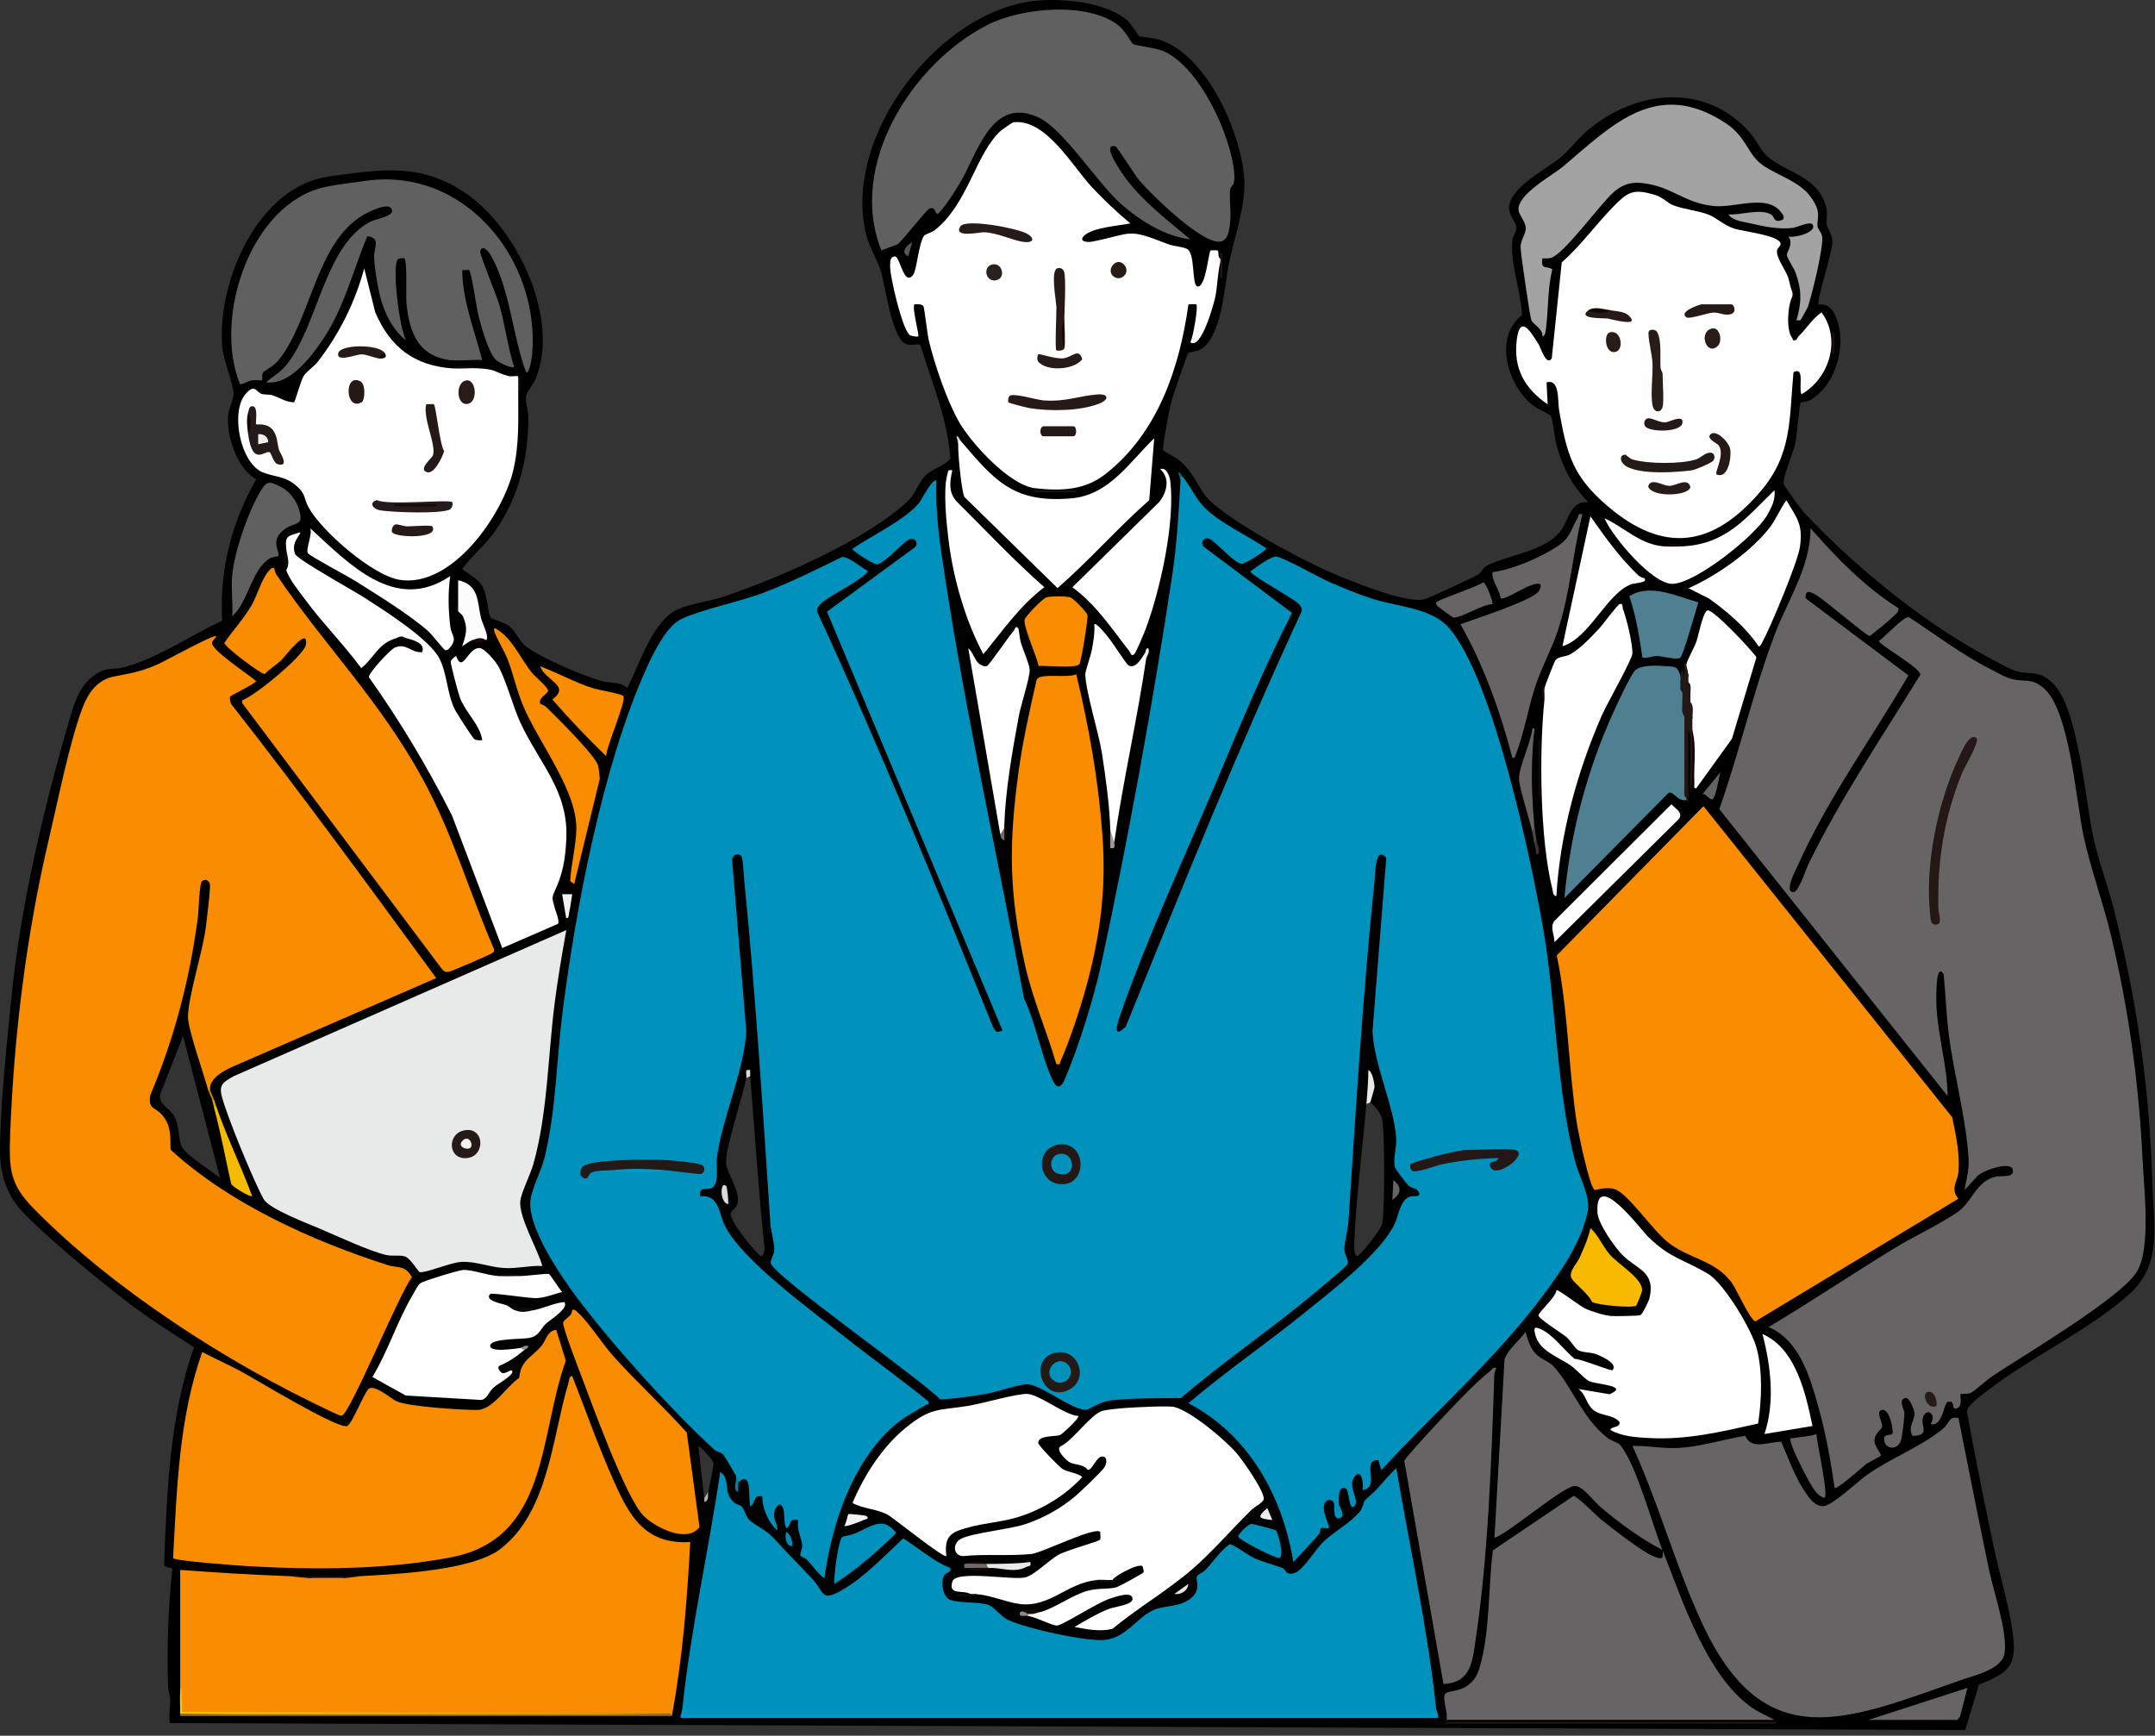
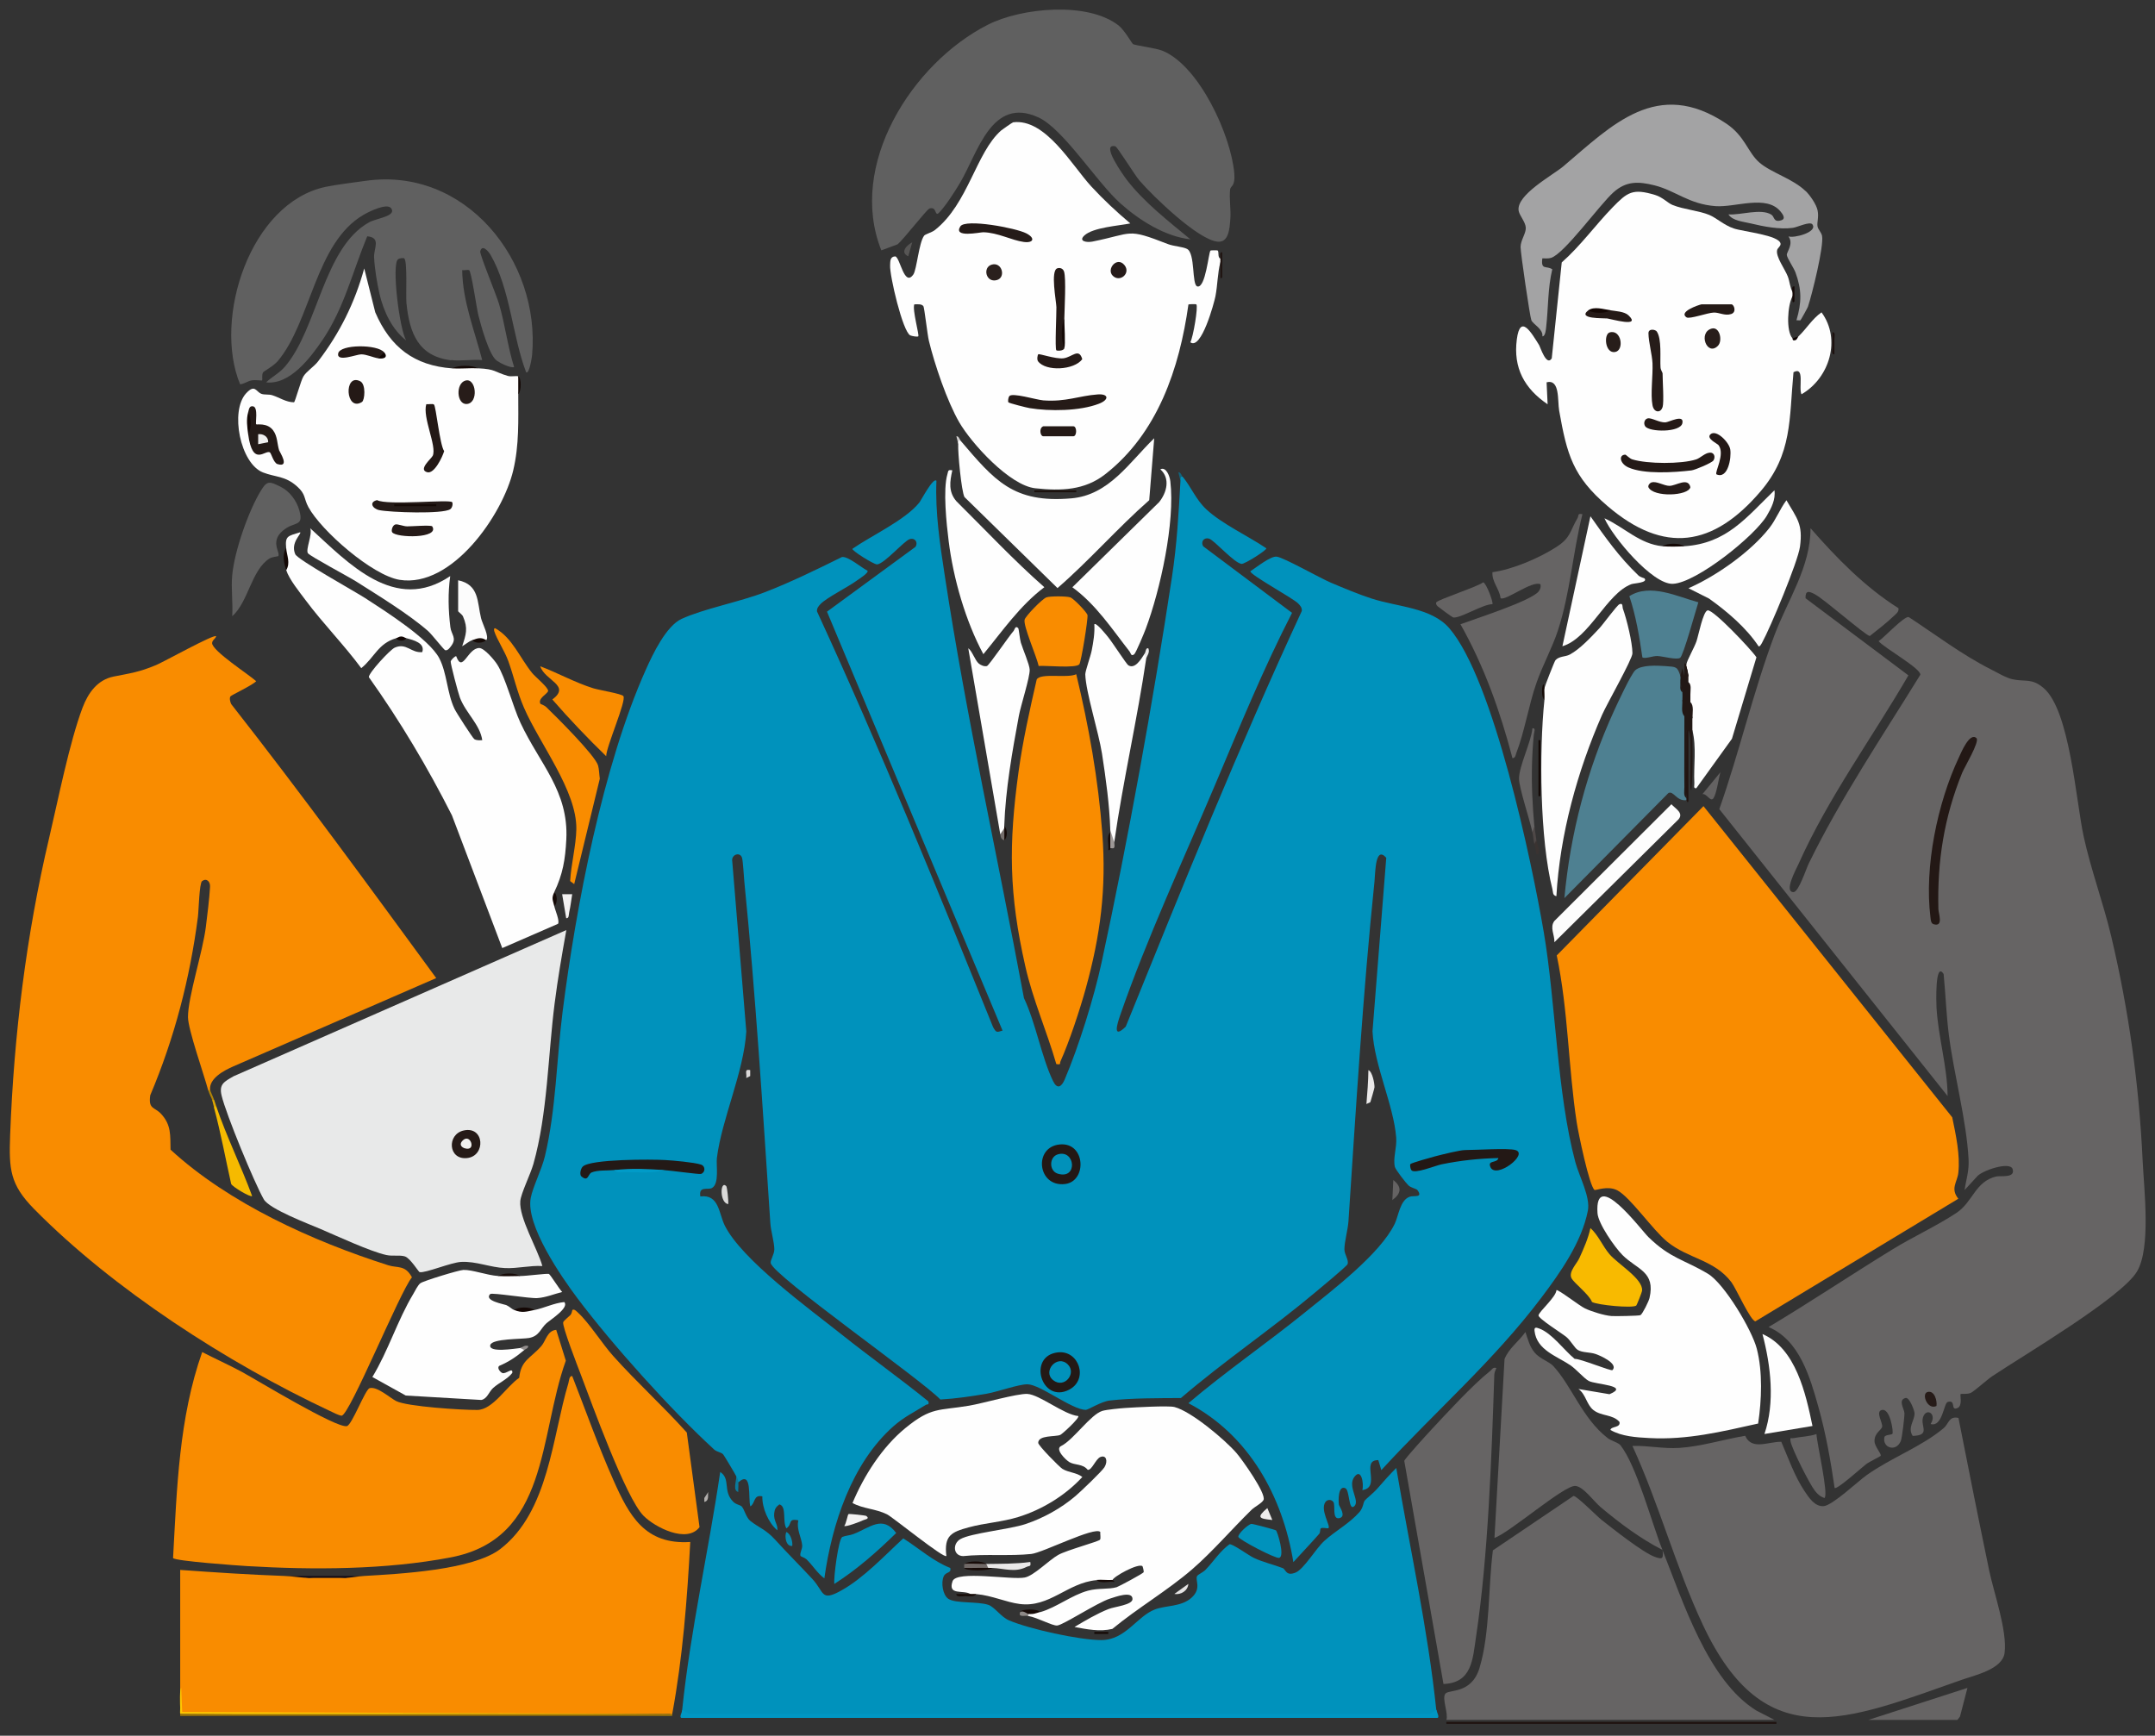
<svg xmlns="http://www.w3.org/2000/svg" width="293" height="236" viewBox="0 0 293 236" fill="none">
  <rect x="0" y="0" width="293" height="236" fill="#333333" stroke="none" />
  <g clip-path="url(#clip0_303_239)">
-     <path d="M292.65 161.139C292.28 148.139 290.59 136.269 287.42 123.689C286.6 120.429 285.37 117.259 284.64 113.959C283.52 108.899 282.6 96.479 279.21 93.009C277.25 90.999 276.15 91.799 274.18 91.269C273.22 91.009 270.66 89.549 269.64 88.989C260.96 84.239 251.93 76.769 245.22 69.629C245 69.389 242.59 66.069 242.51 65.849C242.28 65.199 243.89 61.329 244.13 60.139C244.31 59.249 244.64 54.919 244.84 54.729C244.92 54.659 245.64 54.659 246.04 54.439C249.75 52.429 251.34 46.309 249.39 42.629C248.5 40.949 247.45 41.569 247.25 41.369C246.92 41.039 249.17 34.229 249.15 32.809C249.14 31.859 248.5 31.259 248.38 30.569C248.25 29.789 248.57 29.109 248.25 27.999C247.11 23.949 242.85 23.469 240.3 21.269C239.43 20.519 238.81 19.069 238 18.129C232.01 11.169 222.4 12.169 215.84 17.739C214.51 18.869 213.35 20.459 212.02 21.539C210.17 23.049 205.22 25.519 205.17 28.249C205.15 29.269 206.12 30.159 206.17 30.939C206.21 31.569 205.72 31.989 205.64 32.559C205.24 35.469 206.82 39.809 206.94 42.849C203 45.899 205 52.539 208.53 55.199C209.02 55.569 210.7 56.319 210.82 56.509C211.15 57.039 211.37 59.579 211.63 60.519C212.49 63.619 213.7 65.969 215.96 68.289C213.53 68.049 213.32 70.629 212.27 72.079C210.13 75.029 204.92 75.439 202.16 76.919C201.63 77.199 201.49 77.769 200.93 78.139C200.37 78.509 194.27 81.319 193.67 81.479C191.18 82.129 183.58 78.969 180.97 77.849C176.78 76.059 167.59 71.069 164.43 68.009C162.94 66.569 162.48 64.379 160.34 62.579C159.87 62.179 158.28 61.419 158.15 61.219C157.97 60.939 159.04 55.439 159.24 54.679C159.44 53.929 161.33 48.349 161.54 48.059C161.71 47.829 162.59 47.809 163.04 47.599C166.13 46.169 166.48 38.759 167.08 35.869C167.8 32.379 169.4 27.889 169.18 24.389C168.79 18.079 164.05 7.279 157.49 5.349C156.85 5.159 155.14 5.069 154.83 4.879C154.72 4.809 153.87 3.299 153.26 2.779C150.44 0.339 144.9 -0.201 141.3 0.059C127.81 1.029 114.37 18.639 117.79 31.979C118.25 33.779 119.33 35.369 119.81 37.019C120.4 39.059 121.2 45.489 122.96 46.659C123.78 47.209 124.87 46.569 125.15 46.959C126.73 52.109 128.83 56.909 129.22 62.379C128.41 63.309 127.07 63.669 126.2 64.319C124.99 65.219 124.65 66.929 123.55 67.999C118.1 73.319 105.67 78.679 98.41 81.119C96.51 81.759 93.96 82.059 92.22 82.819C88.74 84.319 86.92 90.399 85.29 93.549C84.3 92.649 82.98 92.919 81.87 92.619C79.43 91.949 73.1 89.309 71.29 87.699C70.46 86.959 70.14 85.839 69.23 85.129C68.57 84.619 66.89 84.179 66.71 83.979C66.38 83.589 66.26 80.909 65.62 79.769C64.96 78.599 63.82 78.179 62.84 77.369C64.13 75.589 65.85 74.229 67.15 72.439C70.44 67.889 71.86 62.319 71.84 56.719C71.84 55.719 71.36 54.729 71.55 53.739C71.64 53.279 72.53 52.259 72.84 51.489C76.18 43.329 70.3 31.039 63.36 26.299C57.15 22.059 51.73 23.039 44.78 23.989C35.1 25.309 29.56 38.159 30.2 46.929C30.36 49.099 31.68 51.959 31.75 53.499C31.79 54.229 31.05 55.629 31 56.709C30.87 59.489 32.27 63.769 34.84 65.159C31.48 70.999 29.8 77.629 30.21 84.399C25.86 86.399 21.35 89.599 16.67 90.769C15.28 91.119 14.73 90.629 13.15 91.599C11.06 92.879 10.27 95.069 9.61 97.299C6.19 108.799 2.87 122.829 1.65 134.739C0.98 141.329 0.04 150.029 0 156.509C-0.02 159.409 0.89 162.409 2.86 164.539C6.28 168.229 13.19 173.849 17.3 177.019C20.19 179.259 23.31 181.179 26.37 183.179C23.08 192.569 22.69 202.639 22.32 212.519C22.22 213.279 23.4 213.069 23.43 213.349C22.85 218.649 22.69 224.049 22.86 229.389C22.88 229.969 23.11 230.479 23.14 231.009C23.17 231.649 22.87 234.119 23.14 234.279L267.2 235.229L269.07 229.029C273.71 227.319 274.28 226.039 273.55 221.309C272.97 217.599 271.77 213.719 271 209.989C269.75 203.979 268.52 197.959 267.42 191.919C267.6 190.899 269.48 189.679 270.28 189.049C276.21 184.429 284.01 180.909 289.53 175.939C294.04 171.879 292.81 166.539 292.65 161.139ZM24.75 155.979C24.23 155.069 24.41 153.129 23.73 151.829C23.12 150.669 21.41 150.159 21.82 148.689L24.89 140.869L29.92 160.169C28.75 159.169 25.42 157.179 24.74 155.969L24.75 155.979ZM103.5 170.779C103.02 170.759 99.14 165.979 99.34 164.979C99.4 164.659 100 164.309 100.17 163.919C100.92 162.239 98.83 159.669 98.72 158.139C98.58 156.209 100.97 149.199 101.46 146.589C101.57 145.989 101.76 145.899 102 146.319C102.63 154.069 103.13 161.829 103.93 169.559C104.03 169.879 103.79 170.789 103.5 170.779ZM187.96 166.309C187.85 167.089 184.94 170.759 184.55 170.779C184.12 170.799 184.11 169.599 184.12 169.289C184.33 163.139 185.25 156.339 185.77 150.129C185.94 149.549 186.12 149.459 186.31 149.859C186.93 150.419 187.8 151.369 187.93 152.189C188.29 154.409 188.27 164.029 187.96 166.319V166.309ZM96.3 202.859C96.23 203.439 96.04 203.709 95.76 203.679C95.49 201.329 95.19 198.969 94.95 196.609C95.45 196.849 96.96 198.549 97.01 198.909C97.06 199.269 96.44 202.179 96.31 202.859H96.3Z" fill="black" />
    <path d="M160.75 64.759C161.96 66.199 162.56 67.889 164.01 69.249C166.13 71.229 169.72 72.889 172.17 74.549C172.31 74.759 169.25 76.709 168.81 76.669C167.81 76.579 165.08 73.419 164.37 73.229C163.66 73.039 163.23 73.689 163.59 74.279L175.67 83.329C171.78 90.889 168.55 98.799 165.24 106.629C160.96 116.739 155.87 127.729 152.31 138.019C151.85 139.339 151.27 141.329 153.06 139.589C160.74 120.629 168.4 101.629 177 83.069C177.04 82.629 176.78 82.329 176.5 82.049C175.8 81.329 170 78.189 170 77.679C170.77 77.179 172.79 75.559 173.6 75.689C174.64 75.849 179.43 78.579 180.96 79.229C182.68 79.959 184.67 80.789 186.44 81.369C190.02 82.539 194.61 82.589 197.06 85.429C203.05 92.379 208.26 117.159 209.89 126.709C211.52 136.259 211.68 148.639 214.19 158.019C214.71 159.949 216.26 162.759 215.89 164.619C215.05 168.919 212.12 173.059 209.54 176.479C203.06 185.059 195.04 192.009 187.81 199.889L187.4 198.529C184.92 198.509 187.85 202.219 185.23 202.609C185.46 201.719 185.09 199.519 184.13 200.829C183.17 202.139 184.94 204.029 184.14 204.789C183.34 205.549 183.52 202.609 182.92 202.349C181.93 201.909 181.96 204.029 182.04 204.579C182.07 204.809 183.12 206.199 182.1 206.419C181.08 206.639 181.59 204.679 181.3 204.239C181.04 203.849 180.47 203.849 180.2 204.239C179.46 205.319 180.95 207.479 180.62 207.779C180.52 207.869 179.78 207.629 179.57 207.819C179.47 207.909 179.53 208.369 179.36 208.559C178.23 209.849 177.01 211.119 175.85 212.399C174.39 203.449 169.81 195.099 161.58 190.789C166.7 186.439 172.26 182.629 177.47 178.409C181.11 175.459 187.66 170.499 189.64 166.379C190.16 165.289 190.35 163.159 191.69 162.709C192.23 162.529 193.51 162.909 192.73 161.829C192.57 161.609 191.87 161.529 191.49 161.169C191.16 160.859 189.74 159.039 189.65 158.659C189.37 157.449 189.94 156.069 189.83 154.669C189.49 150.269 186.84 144.859 186.61 140.229L188.48 116.629C186.96 114.909 187 118.719 186.88 119.849C185.31 135.019 184.35 150.819 183.34 166.059C183.27 167.169 182.79 168.829 182.79 169.869C182.79 170.589 183.44 171.359 183.21 171.899C183.09 172.189 179.45 175.199 178.84 175.709C172.91 180.689 166.44 185.039 160.56 190.089C157.56 190.109 153.86 190.079 150.86 190.429C149.73 190.559 147.92 191.709 147.62 191.699C145.72 191.669 141.42 188.229 139.69 188.219C138.49 188.209 135.65 189.239 134.16 189.499C132.08 189.859 129.96 190.169 127.85 190.289C125.35 187.629 105.14 173.479 104.79 171.739C104.71 171.349 105.28 170.549 105.28 169.879C105.28 168.909 104.81 167.379 104.74 166.339C103.71 150.889 102.74 135.269 101.2 119.859C101.13 119.109 101.02 117.079 100.89 116.639C100.62 115.759 99.38 116.199 99.56 117.129L101.47 140.249C101.12 145.819 98.13 152.149 97.47 157.449C97.35 158.449 97.83 160.959 96.8 161.529C96.24 161.839 94.97 161.199 95.22 162.679C97.76 162.359 97.72 164.939 98.52 166.589C100.79 171.249 110.1 177.999 114.41 181.429C118.3 184.529 122.37 187.419 126.23 190.549C126.34 191.089 126.09 190.889 125.88 191.019C124.32 191.989 122.88 192.679 121.46 193.939C115.77 198.999 113.11 207.259 112.08 214.609C111.11 213.889 110.51 212.849 109.64 212.009C109.42 211.799 108.89 211.639 108.85 211.569C108.68 211.269 109.1 210.609 109.07 210.139C108.99 209.089 108.25 207.919 108.55 206.719C107.07 206.409 107.77 207.229 106.92 207.809C106.35 206.859 107 204.829 105.97 204.549C105.5 204.889 105.32 205.179 105.26 205.769C105.16 206.809 105.78 207.229 105.69 208.079C104.47 207.049 103.61 205.039 103.65 203.459C102.42 203.169 102.71 204.419 102.02 204.819C101.68 203.759 102.33 199.809 100.38 201.559C100.2 201.379 100.11 201.099 100.11 200.739C99.99 200.469 98.45 197.889 98.33 197.759C98.07 197.449 97.47 197.429 97.1 197.089C91.26 191.739 83.28 182.869 78.51 176.519C76.31 173.589 71.45 166.559 72.16 162.879C72.45 161.359 73.65 159.039 74.09 157.199C75.6 150.869 75.67 144.039 76.49 137.579C78.3 123.339 81.97 104.049 87.83 91.009C88.75 88.949 90.57 85.119 92.67 84.149C95.67 82.769 100.55 81.849 104 80.519C107.45 79.189 111.04 77.439 114.47 75.739C115.31 75.609 117.11 77.179 117.95 77.599C118.15 77.879 116.8 78.719 116.54 78.909C115.28 79.839 112.46 81.219 111.58 82.109C111.3 82.399 111.04 82.699 111.08 83.129C119.65 101.709 127.35 120.679 135.02 139.649C135.45 140.409 135.48 140.389 136.31 140.129L112.44 83.169L124.48 74.349C124.84 73.759 124.44 73.099 123.7 73.299C122.96 73.499 120.26 76.649 119.26 76.739C118.83 76.779 115.76 74.839 115.9 74.619C118.5 72.809 123.05 70.739 124.99 68.339C125.24 68.029 126.88 64.859 127.32 65.369C127.14 69.699 127.8 73.979 128.45 78.239C131.37 97.459 135.67 116.609 139.22 135.709C140.82 139.069 141.61 143.749 143.17 146.979C143.73 148.139 144.31 147.819 144.75 146.799C146.66 142.319 148.74 135.659 149.77 130.889C153.38 114.199 156.78 95.369 159.34 78.479C160.03 73.919 160.24 69.939 160.5 65.369C160.39 64.819 160.48 64.639 160.77 64.829L160.75 64.759Z" fill="#0092BC" />
    <path d="M258.122 82.698C258.202 83.208 257.772 83.478 257.452 83.788C256.532 84.678 255.242 85.668 254.222 86.478C253.592 86.368 248.132 81.558 246.802 80.828C245.942 80.358 245.462 80.248 245.482 81.338L259.472 91.828C254.582 100.248 248.552 108.488 244.572 117.388C244.212 118.188 242.492 121.298 243.852 121.298C244.552 121.298 245.552 118.158 245.932 117.388C250.302 108.468 255.882 100.188 261.092 91.748C261.222 90.908 256.112 88.058 255.422 87.178C256.162 86.698 258.872 83.768 259.512 83.898C263.172 86.288 266.722 89.008 270.642 90.988C271.482 91.418 272.752 92.168 273.622 92.358C275.382 92.738 276.242 92.168 277.862 93.558C281.422 96.598 282.252 108.888 283.292 113.688C284.272 118.218 285.962 122.738 287.052 127.328C289.452 137.468 290.832 147.448 291.322 157.858C291.502 161.678 292.472 169.628 290.562 172.868C288.462 176.428 275.012 184.348 270.842 187.138C270.162 187.598 268.392 189.198 267.932 189.398C267.472 189.598 266.622 189.488 266.572 189.538C266.452 189.648 266.872 191.128 266.162 191.438C265.112 191.908 266.032 190.258 264.802 190.628C264.292 190.778 264.092 194.098 262.492 193.618C263.412 192.218 261.872 191.328 261.452 192.728C261.092 193.938 262.532 195.168 260.052 195.238C259.312 194.088 260.362 193.108 260.302 192.138C260.282 191.768 259.622 189.958 259.092 190.078C258.012 190.338 258.912 191.568 258.932 192.138C258.952 192.658 258.612 195.528 258.432 195.948C257.762 197.498 255.892 196.828 256.212 195.408C256.292 195.048 257.172 195.128 257.302 194.948C257.462 194.718 256.992 191.388 255.832 191.718C254.982 191.958 256.002 193.468 255.902 193.988C255.812 194.458 254.862 194.808 254.862 195.928C254.862 196.708 255.872 197.698 255.692 197.958C255.622 198.048 254.112 198.778 253.702 199.098C253.122 199.538 249.792 202.558 249.442 202.318C248.902 198.618 248.252 194.928 247.242 191.328C246.102 187.268 244.672 182.218 240.462 180.438C246.162 177.028 251.682 173.328 257.342 169.858C260.092 168.168 263.382 166.658 266.002 164.918C268.262 163.408 268.532 160.668 271.392 159.968C271.982 159.828 274.042 160.228 273.642 158.958C273.292 157.848 269.302 159.198 268.742 160.038L267.112 161.808C267.342 160.248 267.742 159.238 267.652 157.598C267.362 152.248 265.662 146.138 264.972 140.698C264.622 137.958 264.532 135.188 264.262 132.438C263.072 130.578 263.262 136.468 263.292 136.948C263.512 140.978 264.772 145.028 264.802 149.028L233.762 110.018C236.492 102.278 238.382 94.018 241.262 86.358C243.062 81.578 246.172 77.098 246.162 71.818C249.702 75.868 253.542 79.808 258.122 82.698Z" fill="#666464" />
    <path d="M28.299 148.218C27.719 146.048 25.569 139.978 25.559 138.298C25.549 135.568 27.569 129.428 27.989 126.028C28.199 124.338 28.459 122.258 28.559 120.588C28.599 119.868 28.099 119.348 27.479 119.798C27.089 120.088 27.019 123.838 26.909 124.668C25.829 133.018 23.709 141.168 20.429 148.918C20.149 150.878 21.009 150.478 21.919 151.468C23.309 152.988 23.139 154.388 23.189 156.318C31.119 163.618 42.509 168.758 52.759 172.028C54.059 172.448 55.089 171.948 56.009 173.678C54.399 175.568 47.489 192.548 46.439 192.488C46.099 192.468 45.259 192.038 44.879 191.858C30.989 185.348 15.409 175.318 4.639 164.388C1.339 161.038 1.209 158.968 1.379 154.328C1.889 140.768 3.569 127.128 6.679 113.948C7.889 108.808 9.449 100.918 11.229 96.208C11.989 94.208 13.249 92.428 15.459 91.988C17.669 91.548 18.919 91.398 21.219 90.428C22.339 89.958 29.019 86.228 29.389 86.498C29.309 86.858 28.839 87.028 28.839 87.448C28.839 88.498 33.889 91.748 34.829 92.618C34.429 93.118 31.439 94.518 31.329 94.688C31.169 94.948 31.299 95.458 31.439 95.738C41.009 107.938 50.149 120.478 59.309 132.988L31.739 144.988C30.509 145.518 28.379 146.628 28.569 148.208C28.489 148.448 28.399 148.438 28.299 148.208V148.218Z" fill="#F98C00" />
    <path d="M216.8 161.799C216.08 161.259 214.58 153.969 214.38 152.649C213.23 145.159 213.23 137.379 211.66 129.909L231.61 109.609L265.43 151.919C265.92 154.289 266.53 157.059 266.26 159.469C266.12 160.729 265.14 161.599 266.26 162.989L238.67 179.659C237.99 179.579 236.05 175.189 235.4 174.329C233.09 171.289 229.57 171.159 226.72 168.869C224.73 167.269 221.65 162.759 219.88 161.839C218.58 161.169 216.93 161.889 216.8 161.799Z" fill="#F98C00" />
    <path d="M195.29 232.49C195.52 233.28 194.76 233.3 194.1 233.32H93.621C92.871 233.31 92.591 233.03 92.751 232.49C93.88 221.63 96.341 210.92 97.921 200.14C99.391 201.11 98.221 202.73 99.701 204.2C100.09 204.59 100.6 204.6 100.84 204.83C101.19 205.17 101.43 206.32 102.01 206.79C103.19 207.73 104.1 207.93 105.41 209.37C107.03 211.16 108.75 212.86 110.44 214.68C112.13 216.5 111.56 217.84 114.43 216.23C117.44 214.55 120.28 211.5 122.81 209.17C124.92 210.5 126.86 212.28 129.2 213.19C129.39 213.95 128.61 213.67 128.31 214.33C127.92 215.17 128.17 216.87 128.94 217.39C129.92 218.05 132.96 217.72 134.38 218.21C135.23 218.5 136.1 219.85 137.17 220.31C139.92 221.49 146.76 223 149.73 223C153.03 223 154.58 219.77 157.01 218.84C158.51 218.26 160.57 218.5 161.97 217.27C163.45 215.97 162.43 214.82 162.77 214.28C162.9 214.07 163.58 213.78 163.88 213.47C164.99 212.33 165.85 210.92 167.17 209.97C167.59 209.89 169.78 211.49 170.43 211.8C171.75 212.43 173.14 212.72 174.4 213.21C174.83 213.38 174.83 214.37 176.17 213.81C177.29 213.33 178.9 210.57 180.05 209.52C181.5 208.19 183.47 207.15 184.83 205.6C185.36 205 185.34 204.29 185.56 204.02C185.82 203.7 186.71 203.06 187.4 202.25C188.16 201.36 189 200.44 189.84 199.6C191.68 210.46 194.14 221.54 195.28 232.49H195.29Z" fill="#0092BC" />
    <path d="M49.52 214.279C54.31 213.999 64.27 213.489 68.02 210.619C74.62 205.549 75.08 195.349 77.28 188.069C77.37 187.759 77.38 187.059 77.8 187.099C79.64 191.799 81.34 196.619 83.39 201.229C85.55 206.089 87.68 210.059 93.85 209.659C93.43 217.469 92.82 225.349 91.4 233.039C91.32 233.219 91.23 233.219 91.13 233.039L24.66 232.899C24.66 232.089 24.6 231.869 24.5 232.219V213.459C29.22 213.799 33.92 214.109 38.64 214.279C39.81 214.259 40.94 214.349 42.04 214.549C43.5 214.319 45.42 214.339 46.94 214.549C47.75 214.349 48.61 214.259 49.52 214.279Z" fill="#F98C00" />
    <path d="M266.279 192.799C267.639 199.709 269.019 206.619 270.449 213.509C271.099 216.629 272.929 221.719 272.549 224.749C272.269 226.959 268.499 227.779 266.699 228.409C251.049 233.899 239.969 238.939 231.509 220.889C227.829 213.039 225.569 204.489 221.949 196.599C224.119 196.539 226.139 197.009 228.339 196.869C231.249 196.679 234.389 195.709 237.279 195.219C238.169 197.249 240.439 195.999 242.189 196.039C243.149 198.259 243.989 200.699 245.339 202.729C245.939 203.619 246.729 204.859 247.929 204.789C249.129 204.719 252.599 201.419 253.799 200.569C257.179 198.169 261.219 196.739 264.269 194.179C264.979 193.579 264.979 192.489 266.289 192.799H266.279Z" fill="#666464" />
    <path d="M73.721 172.139C71.991 172.049 70.431 172.489 68.681 172.419C66.661 172.339 64.731 171.469 62.701 171.579C61.281 171.659 57.831 173.129 57.051 172.969C56.911 172.939 55.771 171.049 55.041 170.829C54.311 170.609 53.411 170.839 52.511 170.639C50.331 170.159 45.821 168.059 43.551 167.089C41.881 166.379 36.631 164.389 35.871 163.079C34.571 160.819 30.721 151.459 30.131 148.969C29.751 147.399 30.491 147.079 31.751 146.339L77.001 126.459C76.411 129.759 75.831 133.089 75.411 136.419C74.501 143.519 74.451 151.449 72.521 158.269C72.141 159.619 70.841 162.239 70.741 163.299C70.531 165.559 73.111 169.839 73.741 172.139H73.721Z" fill="#E8E9E9" />
    <path d="M165.922 35.669C165.532 37.179 165.552 38.759 165.252 40.299C165.092 41.119 163.342 47.659 161.842 46.539C162.222 45.859 162.942 41.649 162.652 41.379C162.612 41.339 161.632 41.349 161.582 41.399C160.362 50.099 157.392 58.919 150.272 64.479C147.472 66.669 144.262 66.769 140.762 66.389C137.262 66.009 132.072 60.269 130.422 57.419C128.772 54.569 127.072 49.559 126.292 46.329C126.092 45.499 125.682 41.829 125.552 41.639C125.302 41.279 124.702 41.389 124.312 41.379C124.012 42.069 125.012 45.579 124.852 45.729C124.742 45.829 124.012 45.709 123.762 45.599C122.732 45.099 120.942 37.439 121.022 36.079C121.052 35.549 120.982 34.889 121.722 34.859C122.392 35.019 122.942 39.089 124.182 37.319C124.642 36.659 124.932 33.019 125.642 32.049C125.812 31.829 126.682 31.619 127.112 31.279C131.652 27.699 132.702 20.719 136.132 17.729C136.252 17.629 137.652 16.639 137.752 16.629C142.152 16.079 145.732 22.479 148.372 25.349C150.012 27.129 151.822 28.819 153.682 30.379C152.102 30.699 148.612 30.919 147.432 32.019C146.572 32.819 147.772 32.999 148.522 32.849C154.162 31.719 153.082 30.959 158.772 33.179C159.562 33.489 160.812 33.549 161.382 33.839C162.552 34.419 162.002 38.779 162.802 38.949C163.922 39.189 164.322 34.319 164.582 34.069C164.632 34.029 165.342 34.019 165.512 34.049C165.802 34.099 165.492 35.019 165.922 35.149C166.142 35.289 166.082 35.489 165.922 35.689V35.669Z" fill="#FEFEFE" />
    <path d="M243.709 39.75C243.919 39.89 243.869 40.08 243.709 40.29C243.039 41.51 242.819 45 243.709 46C243.999 46.12 244.279 46.03 244.529 45.73C245.569 44.76 246.389 43.35 247.659 42.47C250.339 46.11 248.779 51.38 244.939 53.61C244.499 52.76 245.439 49.75 243.849 50.61C243.249 56.94 243.719 61.71 239.379 66.8C232.949 74.34 226.269 75.39 218.579 68.82C213.839 64.78 213.049 61.81 211.989 55.84C211.749 54.46 212.119 51.51 210.279 51.98L210.419 54.97C207.269 52.83 205.729 50.04 206.229 46.16C206.689 42.59 208.209 45.24 209.249 46.9C209.429 47.19 210.259 49.87 210.979 48.73L212.339 35.68C214.899 33.43 216.899 30.62 219.259 28.19C221.269 26.13 221.979 25.58 225.039 26.51C226.069 26.82 226.759 27.62 227.429 27.88C228.929 28.48 231.019 28.65 232.389 29.22C233.409 29.65 234.389 30.61 235.719 31.06C237.049 31.51 241.919 31.97 242.089 33.13C242.139 33.45 241.699 33.71 241.629 33.98C241.389 34.87 242.699 36.61 243.069 37.58C243.359 38.33 243.359 39.11 243.749 39.75H243.709Z" fill="#FEFEFE" />
    <path d="M75.631 180.838L76.931 185.008C73.231 195.308 74.641 209.208 61.271 211.758C52.401 213.448 42.581 213.468 33.601 212.938C32.401 212.868 23.821 212.258 23.531 211.848C24.051 202.428 24.321 192.818 27.491 183.838C29.261 184.748 31.091 185.568 32.841 186.508C34.941 187.648 45.721 194.218 47.161 193.908C47.851 193.768 49.651 188.928 50.251 188.748C51.271 188.458 53.031 190.078 53.861 190.498C55.351 191.258 62.881 191.728 64.891 191.708C67.011 191.688 68.851 188.518 70.591 187.338C70.841 184.898 72.161 184.688 73.611 183.008C74.211 182.318 74.411 180.898 75.641 180.818L75.631 180.838Z" fill="#F98C00" />
    <path d="M154.018 5.979C154.298 6.189 157.138 6.509 158.108 6.919C163.098 9.019 167.388 18.449 167.818 23.579C167.968 25.379 167.328 25.229 167.258 25.729C167.098 26.949 167.388 28.519 167.278 29.819C167.178 31.049 167.078 32.999 165.558 32.859C162.888 32.619 156.738 26.659 154.908 24.529C154.268 23.779 151.918 19.969 151.648 19.899C149.508 19.379 152.878 24.019 153.148 24.379C155.488 27.459 158.878 30.079 161.848 32.539C158.388 32.159 154.878 29.929 152.328 27.649C149.108 24.769 144.558 17.499 141.178 15.959C134.788 13.029 132.928 20.849 130.518 24.879C129.828 26.039 128.618 27.929 127.718 28.879C127.028 29.609 127.448 28.009 126.378 28.349C125.998 28.469 122.738 32.699 122.018 33.229L119.828 34.039C115.208 22.449 124.008 8.599 134.298 3.369C138.858 1.049 147.848 0.179 152.068 3.449C152.878 4.079 153.888 5.869 154.028 5.979H154.018Z" fill="#606060" />
    <path d="M61.482 50.08C62.652 49.88 63.852 49.82 65.022 50.08C67.422 50.19 67.182 50.57 69.032 51.11C69.512 51.25 70.152 51.07 70.462 51.17C70.732 51.95 70.672 52.83 70.462 53.62C70.462 57.14 70.602 60.49 69.782 63.95C68.352 70 61.452 79.97 54.342 78.84C50.642 78.25 43.702 72.2 41.932 68.95C41.292 67.77 41.602 67.21 40.392 66.14C38.762 64.68 37.492 64.91 35.762 64.24C32.662 63.04 31.242 55.89 33.462 53.48C34.692 52.15 34.792 53.29 35.572 53.56C35.992 53.7 36.552 53.59 37.022 53.74C38.012 54.05 38.902 54.7 39.982 54.7C40.132 54.59 40.912 51.75 41.242 51.2C41.652 50.5 42.712 49.84 43.252 49.13C46.182 45.31 48.242 41.16 49.522 36.5L51.022 42.47C53.062 47.2 56.292 49.71 61.492 50.09L61.482 50.08Z" fill="#FEFEFE" />
    <path d="M226.029 210.738C228.809 217.718 232.219 228.548 238.829 232.598L241.259 233.848H196.659C196.949 232.958 196.019 230.958 196.509 230.298C196.959 229.668 200.069 230.398 201.159 226.788C202.599 222.008 202.339 215.778 202.979 210.798L213.939 203.398C214.409 203.398 217.119 206.158 217.759 206.658C219.289 207.868 223.369 211.098 224.979 211.678C226.149 212.098 226.139 211.878 226.049 210.738H226.029Z" fill="#666464" />
-     <path d="M37.28 77.259C37.28 77.259 37.4 77.869 37.6 78.159C44.22 87.899 51.6 95.179 57.46 105.889C61.53 113.329 63.76 121.149 67.1 128.899C67.24 129.219 67.22 129.369 66.93 129.589C66.64 129.809 61.33 132.089 61.01 132.139C60.6 132.199 60.37 132.099 60.11 131.789L32.94 95.609V95.209C34.7 94.599 41.39 89.069 41.59 87.669C41.98 84.999 38.69 89.349 38.24 89.769C37.55 90.429 36.67 90.919 36.02 91.639C35.51 91.729 30.6 87.999 30.5 87.419C31.69 85.659 33.18 84.099 34.24 82.239C34.98 80.929 35.64 78.529 36.62 77.549C36.79 77.379 37.02 77.069 37.28 77.259Z" fill="#F98C00" />
    <path d="M61.352 48.988C56.882 48.458 55.672 45.298 55.262 41.208C55.162 40.218 55.422 35.418 54.952 35.128C54.822 35.048 54.312 35.108 54.122 35.248C53.212 35.918 54.312 44.788 55.222 46.278C53.302 44.818 52.142 42.288 51.602 39.978C51.262 38.508 50.932 36.468 50.862 34.978C50.802 33.778 51.862 32.308 49.932 32.128C47.962 36.858 46.782 41.908 43.862 46.208C42.222 48.628 39.412 52.368 36.182 51.988C37.042 51.168 37.952 50.778 38.772 49.818C43.172 44.658 44.002 33.658 50.182 30.228C51.172 29.678 53.942 29.398 53.192 28.328C52.642 27.538 50.122 28.798 49.432 29.208C42.872 33.008 42.272 43.748 37.772 49.088C37.182 49.788 35.882 50.458 35.772 50.628C35.552 50.998 35.722 51.538 35.632 51.718C35.602 51.788 34.742 51.608 34.172 51.728C33.602 51.848 33.202 52.208 32.642 52.248C28.942 43.268 34.032 27.578 44.262 25.408C45.732 25.098 48.112 24.818 49.702 24.588C63.292 22.648 73.512 35.458 72.342 48.298C72.312 48.588 71.962 50.938 71.532 50.608C69.662 45.698 69.372 39.258 66.692 34.648C66.402 34.158 65.552 33.158 65.292 34.178C65.192 34.548 67.542 40.238 67.862 41.358C68.682 44.178 69.022 47.118 69.902 49.918C69.372 50.068 67.952 49.338 67.532 49.028C66.502 48.288 65.382 44.248 65.032 42.828C64.812 41.948 64.072 36.798 63.772 36.718C63.542 36.658 63.132 36.778 62.842 36.728C62.892 40.958 64.532 44.968 65.562 48.958C64.212 48.848 62.662 49.118 61.342 48.958L61.352 48.988Z" fill="#606060" />
    <path d="M38.909 74.539C38.749 72.849 39.119 72.899 40.809 72.369C41.039 72.599 39.459 73.749 40.139 75.349C40.459 76.099 48.239 80.409 49.659 81.329C52.299 83.039 58.359 86.889 59.719 89.489C60.789 91.539 60.759 94.189 61.799 96.389C62.029 96.879 64.279 100.369 64.489 100.499C64.829 100.699 65.199 100.649 65.569 100.639C65.269 98.519 63.329 96.959 62.529 94.849C62.309 94.279 61.229 90.209 61.279 89.939C61.329 89.699 61.909 89.149 62.029 89.229C62.899 91.599 63.569 88.119 65.159 88.109C65.839 88.109 67.199 89.719 67.589 90.329C68.729 92.099 69.729 96.069 70.769 98.289C73.379 103.869 77.319 107.549 76.999 114.109C76.859 116.889 76.519 118.869 75.359 121.299C75.469 121.939 75.469 122.579 75.359 123.199C75.479 123.779 76.129 125.209 75.869 125.609L68.289 128.909L61.449 110.869C58.149 104.339 54.389 98.029 50.149 92.069C50.119 91.499 53.019 88.349 53.669 88.059C55.269 87.359 55.879 88.809 57.409 88.669C57.829 87.439 56.249 87.039 55.239 86.769C54.819 86.879 54.279 86.849 53.879 86.769C51.399 87.489 50.939 89.369 49.119 90.849C46.749 87.639 43.909 84.779 41.529 81.579C40.719 80.489 39.319 78.779 38.919 77.529C38.869 76.529 38.869 75.529 38.919 74.539H38.909Z" fill="#FEFEFE" />
    <path d="M131.93 216.729C130.97 216.139 128.83 216.989 129.51 214.999C130.03 213.479 137.57 214.859 139.34 214.489C140.58 214.239 142.59 212.149 143.88 211.419C145.03 210.769 149.39 209.599 149.56 209.349C149.7 209.139 149.56 208.609 149.6 208.299C148.85 207.509 141.79 211.119 140.22 211.289C137.37 211.599 133.88 211.269 130.96 211.579C129.59 211.559 129.48 209.889 130.58 209.269C132.02 208.449 137.22 207.959 139.42 207.229C141.85 206.419 144.27 205.079 146.22 203.419C146.89 202.849 149.84 200.039 150.17 199.489C150.66 198.679 150.42 197.779 149.61 198.109C148.97 198.369 148.45 199.939 147.89 199.849C147.21 198.999 146.15 199.249 145.39 198.799C144.92 198.519 143.35 197.009 144.3 196.599C145.96 195.759 148.28 192.329 149.87 191.839C150.47 191.659 152.27 191.489 153 191.439C154.16 191.359 158.86 191.099 159.68 191.309C161.95 191.889 166.53 195.739 168.11 197.559C168.88 198.449 172.2 203.109 171.79 203.949C171.57 204.389 170.57 204.879 170.14 205.309C167.52 207.879 164.85 210.979 162.13 213.339C158.8 216.229 154.66 218.649 151.24 221.479C149.53 221.889 147.77 221.529 146.09 221.219C147.51 220.369 149.19 219.379 150.72 218.779C151.56 218.449 153.98 218.219 153.98 217.419C153.98 216.259 151.68 217.119 150.92 217.359C149.2 217.899 144.56 220.949 143.74 221.019C143.1 221.079 141.03 219.929 139.84 219.729C139.6 219.649 139.61 219.559 139.84 219.459C140.16 219.109 140.71 219.019 141.47 219.189C143.67 218.549 145.71 216.879 147.94 216.279C149.35 215.899 150.71 216.129 151.82 215.809C152.09 215.729 155.41 213.959 155.49 213.769C155.55 213.629 155.36 212.979 155.33 212.949C154.75 212.499 151.31 214.409 151.26 214.849C150.63 215.119 149.77 215.029 149.08 214.849C145.1 215.219 142.71 218.619 138.63 218.089C136.77 217.849 134.89 216.939 132.76 216.749C132.48 216.889 132.2 216.969 131.94 216.749L131.93 216.729Z" fill="#FEFEFE" />
    <path d="M239.031 193.559C234.091 194.659 229.371 195.809 224.251 195.529C222.481 195.439 220.471 195.309 218.961 194.429C219.041 193.899 220.361 194.169 220.191 193.339C219.271 192.279 217.741 192.589 216.641 191.719C215.701 190.969 215.621 189.579 214.611 188.859L218.831 189.569C221.701 188.369 216.901 188.259 216.001 187.759C215.351 187.399 214.331 186.189 213.511 185.629C211.671 184.379 208.941 183.579 208.641 180.969C208.581 180.419 208.841 180.479 209.261 180.629C211.011 181.259 212.661 183.599 214.101 184.769C214.821 184.699 219.061 186.479 219.241 186.289C220.071 185.409 217.561 184.309 216.941 184.099C216.141 183.829 215.151 183.939 214.501 183.539C214.101 183.289 213.541 182.269 212.981 181.799C212.371 181.289 209.091 179.249 209.181 178.839C209.311 178.259 211.541 176.389 211.621 175.419C211.841 175.279 214.791 177.579 215.511 177.909C216.431 178.339 218.101 178.859 219.101 178.939C219.531 178.979 222.871 178.919 223.041 178.819C223.331 178.649 224.181 176.899 224.271 176.499C225.111 172.869 222.591 172.639 220.601 170.649C219.551 169.599 217.301 166.389 217.201 164.949C216.781 158.679 223.121 167.229 224.131 168.209C227.111 171.119 229.001 171.269 232.211 173.189C234.451 174.529 238.211 180.849 238.861 183.389C239.671 186.529 239.521 190.379 239.041 193.559H239.031Z" fill="#FEFEFE" />
    <path d="M146.33 91.68C148.04 98.76 149.33 106.01 149.87 113.29C150.44 120.83 149.63 127.13 147.62 134.41C146.84 137.24 145.38 141.66 144.19 144.3C144.05 144.62 144.32 144.79 143.62 144.68C142.32 140.18 140.43 135.94 139.4 131.36C137.18 121.53 137.12 114.88 138.49 104.89C139.07 100.69 140.01 96.52 140.95 92.4C141.45 91.44 145.15 92.27 146.33 91.67V91.68Z" fill="#F98C00" />
    <path d="M245.511 25.979C246.101 26.559 246.951 27.779 247.121 28.589C247.321 29.529 247.011 30.229 247.121 30.809C247.191 31.179 247.631 31.599 247.731 32.059C248.011 33.439 246.361 40.079 245.811 41.709C245.761 41.859 244.871 43.479 244.791 43.549C244.731 43.589 244.421 43.529 244.251 43.549C244.971 41.119 244.981 39.389 244.111 37.029C243.881 36.409 242.971 35.089 242.941 34.669C242.911 34.249 243.911 33.169 243.161 32.139C243.851 32.429 247.181 31.579 246.421 30.509C246.101 30.059 244.351 30.899 243.771 30.979C241.941 31.229 239.781 30.799 237.991 30.369C237.031 30.139 235.541 30.019 235.001 29.149C236.631 29.279 239.401 28.299 240.831 29.179C241.301 29.469 241.091 30.289 242.191 29.949C242.871 29.739 242.341 29.069 242.071 28.739C240.151 26.439 235.981 28.219 233.261 28.029C229.601 27.759 227.841 25.929 224.941 25.199C222.771 24.659 221.111 24.589 219.361 26.159C217.491 27.829 212.671 34.549 210.861 35.069C210.491 35.179 210.081 35.119 209.701 35.129C209.481 36.799 210.261 36.069 211.051 36.619C210.431 39.189 210.521 41.869 210.221 44.479C210.191 44.759 210.111 45.759 209.711 45.729C209.811 44.719 208.471 44.119 208.211 43.549C208.011 43.089 206.741 34.379 206.741 33.599C206.741 32.659 207.491 31.739 207.451 30.959C207.411 30.179 206.601 29.319 206.481 28.669C206.101 26.509 211.111 23.829 212.551 22.619C219.171 17.019 225.311 10.529 234.701 16.799C237.261 18.509 237.611 20.699 239.201 22.089C240.791 23.479 243.771 24.299 245.501 25.989L245.511 25.979Z" fill="#A3A3A4" />
    <path d="M146.61 192.53C146.81 192.81 144.42 194.99 144.16 195.1C143.51 195.39 141.15 195.09 141.16 196.19C141.16 196.54 144.01 199.44 144.45 199.72C145.28 200.23 146.37 200.21 147.16 200.82C144.88 203.31 141.7 205.26 138.46 206.26C136.24 206.95 133.9 207.07 131.71 207.67C129.35 208.31 128.34 208.78 128.67 211.56C128.37 211.98 121.36 206.27 120.6 205.9C119.02 205.12 117.36 205.16 115.91 204.36C117.47 200.63 119.95 196.75 123.1 194.17C126.65 191.27 127.58 191.83 131.75 191.13C133.61 190.82 138.29 189.46 139.68 189.53C141.33 189.61 144.66 192.36 146.62 192.54L146.61 192.53Z" fill="#FEFEFE" />
    <path d="M203.45 186.01C203.32 186.33 203.18 186.59 203.17 186.95C202.8 198.15 202.34 211.55 200.69 222.53C200.23 225.61 200.15 228.82 196.26 228.97L190.93 198.64C190.96 198.37 193.97 195.08 194.46 194.55C196.64 192.21 200.23 188.29 202.62 186.4C202.89 186.18 202.97 185.87 203.44 186L203.45 186.01Z" fill="#666464" />
    <path d="M226.031 210.739C223.031 209.199 220.171 207.069 217.601 204.899C216.721 204.159 215.271 202.109 214.181 202.039C212.651 201.939 205.251 208.399 203.191 209.109L204.561 184.789C205.141 183.319 206.521 182.379 207.401 181.109C207.731 182.089 207.971 183.099 208.661 183.919C209.351 184.739 210.641 185.149 211.191 185.739C213.721 188.479 215.131 192.839 218.551 195.509C219.081 195.929 220.041 196.139 220.331 196.519C222.531 199.319 224.591 207.139 226.031 210.739Z" fill="#666464" />
    <path d="M67.739 173.499C68.719 173.289 69.749 173.269 70.729 173.499C71.559 173.499 74.279 173.14 74.619 173.21C74.799 173.25 76.079 175.339 76.439 175.669C75.309 175.949 74.239 176.419 73.049 176.499C71.969 176.569 66.879 175.719 66.649 175.949C65.729 176.859 68.579 177.339 68.829 177.449C69.249 177.629 69.579 177.989 69.919 178.129H72.639C73.979 177.859 75.329 177.169 76.719 177.039C77.439 177.809 74.839 179.439 74.299 179.919C73.479 180.649 73.349 181.649 71.949 181.919C70.999 182.099 66.879 181.979 66.659 182.889C66.399 183.979 70.039 183.359 70.739 183.289C71.229 183.159 71.419 183.249 71.279 183.559C70.219 184.469 69.169 185.169 67.869 185.719C67.529 186.029 68.049 186.579 68.279 186.679C68.789 186.899 69.769 185.799 69.649 186.679C68.949 187.559 67.879 187.98 67.059 188.71C66.449 189.26 66.259 190.19 65.439 190.35L55.169 189.749L50.629 187.229C52.779 183.699 54.069 179.449 56.189 175.939C56.439 175.529 56.809 174.719 57.169 174.469C57.619 174.149 62.389 172.689 63.009 172.669C64.209 172.629 66.159 173.389 67.759 173.499H67.739Z" fill="#FEFEFE" />
    <path d="M229.289 108.799C227.919 108.959 227.559 107.469 226.839 107.829L212.699 122.119C213.499 113.329 215.779 104.659 219.449 96.649C219.919 95.629 221.759 91.639 222.349 91.119C223.189 90.379 225.309 90.489 226.449 90.569C227.929 90.679 228.059 90.619 228.479 91.939C229.229 92.219 229.199 92.459 228.479 92.759L228.749 94.119C229.529 94.299 229.519 95.019 228.749 95.209L229.019 97.379C229.549 97.819 229.549 98.299 229.019 98.739C229.029 102.109 229.119 105.369 229.289 108.529C229.469 108.609 229.469 108.699 229.289 108.799Z" fill="#4E8091" />
    <path d="M77.809 178.119C78.089 177.919 78.429 178.339 78.629 178.519C80.089 179.859 81.899 182.729 83.379 184.379C86.579 187.949 90.169 191.209 93.379 194.779L95.109 207.639C93.409 209.909 89.039 207.659 87.499 206.099C85.079 203.659 80.459 190.829 78.969 186.899C78.589 185.899 76.379 180.229 76.579 179.769C76.669 179.559 77.299 179.059 77.549 178.809C77.759 178.589 77.789 178.159 77.819 178.139L77.809 178.119Z" fill="#F98C00" />
    <path d="M130.291 60.41C130.181 59.88 130.271 59.69 130.561 59.87C135.241 65.36 137.771 68.44 145.661 67.76C150.801 67.32 153.551 62.85 156.931 59.59L156.251 68.01C151.931 71.81 148.091 76.23 143.781 79.96L131.131 67.58C130.711 66.76 130.221 61.52 130.281 60.41H130.291Z" fill="#FEFEFE" />
    <path d="M209.981 93.57C210.041 93.279 211.351 89.919 211.481 89.769C212.011 89.189 212.811 89.329 213.431 88.999C214.821 88.26 216.361 86.59 217.461 85.419C217.951 84.9 219.851 82.29 220.181 82.159C220.701 81.939 220.561 82.499 220.651 82.76C221.171 84.18 221.951 87.389 221.951 88.829C221.951 89.62 218.451 95.76 217.821 97.2C214.461 104.849 212.081 113.499 211.611 121.849C211.061 121.739 211.171 121.269 211.071 120.899C209.361 114.149 209.261 102.159 209.981 95.21C209.761 94.609 209.761 94.07 209.981 93.579V93.57Z" fill="#FEFEFE" />
    <path d="M215.15 69.93C213.84 75.13 213.49 80.64 211.81 85.75C211.04 88.1 209.73 90.47 208.89 92.89C207.84 95.9 207.27 99.56 206.16 102.39C206.05 102.67 206.06 103.05 205.64 103.09C203.99 96.77 201.78 90.56 198.57 84.88C200.45 84.17 208.22 81.7 209.2 80.41C209.45 80.08 209.51 79.85 209.45 79.44C208.29 78.89 204.65 81.78 204.02 81.33C203.87 80.07 202.81 79.09 202.92 77.8C205.65 77.43 209.26 75.89 211.6 74.38C213.58 73.1 213.41 72.28 214.48 70.45C214.69 70.1 214.43 69.76 215.16 69.92L215.15 69.93Z" fill="#666464" />
    <path d="M154.221 88.95C153.781 89.32 153.731 88.78 153.601 88.61C151.191 85.53 149.011 82.18 145.801 79.85L157.601 68.27C158.651 66.96 159.141 65.04 157.761 63.81C158.541 63.42 159.041 64.72 159.121 65.44C159.781 71.01 157.761 80.2 155.781 85.49C155.581 86.03 154.461 88.74 154.211 88.96L154.221 88.95Z" fill="#FEFEFE" />
    <path d="M129.482 63.939C129.142 65.469 128.922 66.859 130.032 68.149C133.982 72.059 137.802 76.159 141.992 79.839C138.672 82.339 136.312 85.779 133.702 88.949C131.282 84.459 129.612 78.659 128.982 73.559C128.692 71.249 128.192 66.569 128.812 64.479C128.952 63.999 128.862 63.839 129.482 63.949V63.939Z" fill="#FEFEFE" />
    <path d="M229.29 90.31C229.4 89.72 230.38 88.02 230.66 87.19C230.93 86.41 231.55 83.13 232.17 82.99C232.92 82.82 238.16 88.37 238.81 89.37L235.48 100.45L230.64 107.17C230.19 107.24 230.39 106.8 230.37 106.5C230.25 104.14 230.69 101.56 230.1 99.29C229.57 98.76 229.57 98.19 230.1 97.66L229.83 95.49C229.3 95.15 229.3 94.75 229.83 94.4L229.56 92.77C228.87 92.46 228.87 92.26 229.56 91.95L229.29 90.59C229.1 90.52 229.11 90.43 229.29 90.32V90.31Z" fill="#FEFEFE" />
    <path d="M239.09 87.859C237.43 85.359 234.84 83.15 232.37 81.389L229.57 79.98C233.33 78.34 238.02 75.04 240.56 71.799C241.5 70.6 242 69.2 242.89 68.019C244.33 70.51 245.15 71.24 244.73 74.34C244.44 76.409 240.7 85.359 239.57 87.4C239.49 87.549 239.26 87.99 239.09 87.87V87.859Z" fill="#FEFEFE" />
    <path d="M150.959 112.879C150.859 109.499 150.349 105.809 149.829 102.459C149.369 99.529 147.629 94.109 147.559 91.699C147.549 91.249 148.269 89.269 148.429 88.459C148.659 87.279 148.859 86.089 148.789 84.879C149.039 84.579 150.459 86.379 150.679 86.649C151.189 87.259 153.159 90.309 153.409 90.459C154.329 91.029 155.159 89.589 155.579 88.949C155.869 88.679 155.959 88.859 155.849 89.489C154.619 97.859 152.699 106.129 151.499 114.499C151.139 114.259 150.959 113.719 150.959 112.869V112.879Z" fill="#FEFEFE" />
    <path d="M135.998 113.42L131.648 88.14C132.208 88.55 132.548 89.78 133.088 90.23C133.358 90.45 133.838 90.66 134.188 90.56C134.478 90.47 137.188 86.48 137.828 85.77C137.928 85.65 138.048 84.97 138.448 85.42C138.518 85.5 138.658 86.92 138.798 87.38C139.068 88.27 139.968 90.34 139.998 91.04C140.048 92.06 138.788 95.91 138.528 97.33C137.618 102.26 136.718 107.3 136.538 112.33V112.6C136.478 113.23 136.288 113.5 135.998 113.42Z" fill="#FEFEFE" />
    <path d="M73.491 95.71C73.491 95.71 74.051 95.92 74.271 96.14C75.631 97.45 80.891 102.68 81.311 104.07C81.461 104.57 81.471 105.34 81.551 105.88L78.071 120.21L77.521 119.8C77.641 117.54 78.321 114.98 78.361 112.75C78.451 107.52 73.361 101.14 71.231 96.2C70.291 94.02 69.871 91.99 69.111 89.89C68.631 88.55 67.551 86.93 67.201 85.82C67.161 85.68 67.131 85.38 67.331 85.42C69.671 86.74 70.671 89.44 72.371 91.53C72.791 92.04 74.591 93.51 74.521 93.95C74.451 94.35 73.051 94.97 73.491 95.72V95.71Z" fill="#F98C00" />
    <path d="M229.018 74.27C234.788 73.89 237.428 70.36 241.258 66.66C241.438 67.91 240.838 69.07 240.228 70.11C238.588 72.89 230.638 79.24 227.458 79.38C224.678 79.51 219.238 72.98 218.148 70.47C220.848 71.69 222.928 73.97 226.038 74.27C227.018 74.07 228.048 74.07 229.028 74.27H229.018Z" fill="#FEFEFE" />
    <path d="M31.571 78.209C31.881 74.939 33.771 69.469 35.511 66.649C36.341 65.299 36.681 65.459 38.161 66.189C39.381 66.789 40.321 68.069 40.691 69.369C41.311 71.549 40.201 70.939 38.831 71.869C36.441 73.489 38.231 75.159 37.821 75.619C37.781 75.669 37.021 75.699 36.641 75.939C34.171 77.499 33.781 81.839 31.571 83.789C31.691 81.989 31.401 79.989 31.571 78.219V78.209Z" fill="#606060" />
    <path d="M223.58 78.629C224.13 79.249 222.17 79.289 221.8 79.429C218.41 80.719 216.14 86.749 212.43 87.869L216.24 70.199C218.32 73.149 220.13 75.719 222.76 78.239C223.05 78.509 223.55 78.599 223.58 78.639V78.629Z" fill="#FEFEFE" />
    <path d="M61.211 78.348C60.891 80.658 60.951 82.938 61.231 85.258C61.351 86.298 62.171 86.748 61.331 87.848C61.161 88.078 60.881 88.488 60.531 88.408C60.361 88.368 58.741 86.288 58.221 85.818C55.601 83.518 51.411 80.958 48.401 79.048C47.401 78.418 42.161 75.628 41.871 75.228C41.511 74.748 42.531 72.618 42.171 71.818C47.421 76.618 53.711 83.408 61.201 78.338L61.211 78.348Z" fill="#FEFEFE" />
    <path d="M141.211 90.549C141.001 89.379 139.091 85.099 139.311 84.249C139.441 83.759 141.701 81.419 142.281 81.219C142.791 81.039 144.991 81.049 145.511 81.219C145.991 81.379 147.801 83.279 147.861 83.639C147.941 84.169 147.011 89.979 146.751 90.319C146.311 90.899 142.181 90.469 141.211 90.549Z" fill="#F98C00" />
    <path d="M230.911 81.898C230.581 82.918 228.871 89.178 228.431 89.448C227.941 89.758 226.101 89.228 225.351 89.198C224.741 89.168 223.651 89.628 223.301 89.378C222.891 86.558 222.431 83.758 221.531 81.058C224.361 79.268 228.011 81.098 230.921 81.898H230.911Z" fill="#4E8091" />
    <path d="M82.419 102.82C79.889 100.37 77.359 97.71 75.099 95.11C77.679 93.18 74.079 92.55 73.449 90.59C75.869 91.51 78.169 92.8 80.649 93.58C81.479 93.84 84.519 94.32 84.759 94.65C85.189 95.28 82.429 101.52 82.419 102.81V102.82Z" fill="#F98C00" />
    <path d="M92.762 232.49L93.692 233.05H194.372L195.302 232.49C195.332 232.77 195.772 233.49 195.442 233.58H92.642C92.312 233.49 92.752 232.77 92.782 232.49H92.762Z" fill="#0097C3" />
    <path d="M222.451 177.529C221.871 177.889 217.261 177.459 216.451 177.029C216.081 175.999 213.951 174.429 213.651 173.759C213.261 172.899 214.391 171.829 214.741 171.049C215.331 169.749 215.941 168.379 216.241 166.979C217.331 167.969 217.881 169.409 218.821 170.519C219.961 171.869 223.411 173.879 223.261 175.479C223.241 175.719 222.541 177.479 222.451 177.539V177.529Z" fill="#F8BA00" />
    <path d="M246.429 193.889L239.899 194.979C241.349 190.689 240.769 185.709 239.629 181.389C244.159 183.329 245.519 189.479 246.429 193.889Z" fill="#FEFEFE" />
    <path d="M211.34 128.1C211.39 127.13 210.68 126.12 211.33 125.23L227.25 109.35C227.79 109.96 228.95 110.53 228.22 111.4L211.34 128.11V128.1Z" fill="#FDFDFD" />
    <path d="M113.43 215.368C113.34 214.418 113.98 209.368 114.51 208.978C115 208.778 115.53 208.778 116.02 208.588C118.29 207.718 119.98 205.948 121.85 208.438C119.25 210.988 116.5 213.408 113.43 215.368Z" fill="#0092BC" />
    <path d="M254.039 233.85L267.499 229.5L266.489 233.39L266.139 233.85H254.039Z" fill="#666464" />
    <path d="M246.972 194.979C247.012 196.179 248.652 203.219 248.062 203.679C247.472 203.489 247.122 203.159 246.752 202.689C246.052 201.809 243.592 196.949 243.442 195.939C243.352 195.349 243.522 195.609 243.852 195.539C244.862 195.339 245.972 195.329 246.972 194.989V194.979Z" fill="#656363" />
    <path d="M64.199 87.048C63.689 87.238 63.309 87.608 62.839 87.868C63.369 86.258 63.659 85.448 62.949 83.808C62.839 83.548 62.289 83.168 62.289 83.108V78.898C65.179 79.498 64.869 81.858 65.409 84.068C65.579 84.778 66.579 86.618 66.099 87.048H64.199Z" fill="#FCFCFC" />
    <path d="M202.912 82.15C201.622 82.14 198.612 84.07 197.602 83.96C197.472 83.95 195.622 82.58 195.472 82.44C195.262 82.25 195.192 82.01 195.302 81.88C195.672 81.47 200.792 79.81 201.662 79.18C202.082 79.27 203.082 81.96 202.912 82.15Z" fill="#656363" />
    <path d="M24.498 232.22C24.478 231.83 24.408 229.5 24.638 229.5L24.768 232.77L91.128 233.04C69.338 233.28 46.348 233.28 24.498 233.04C24.458 232.8 24.508 232.49 24.498 232.22Z" fill="#FEC700" />
    <path d="M91.4 233.309H24.5C46.33 233.069 69.47 233.069 91.4 233.309Z" fill="#120B17" />
    <path d="M91.129 233.039H91.399C91.379 233.129 91.409 233.219 91.399 233.309H24.499C24.489 233.219 24.509 233.129 24.499 233.039H91.129Z" fill="#A27908" />
    <path d="M173.482 208.08C173.672 208.22 174.732 211.59 173.922 211.82C173.432 211.96 168.472 209.36 168.372 208.97C168.272 208.58 169.722 207.24 170.152 207.2C170.322 207.18 173.342 207.98 173.482 208.08Z" fill="#0092BC" />
    <path d="M29.391 150.39C30.801 154.55 32.771 158.51 34.281 162.62C34.061 162.84 31.641 161.39 31.431 160.98C30.661 157.55 30.021 154.05 29.111 150.66C29.091 150.4 29.111 150.3 29.381 150.39H29.391Z" fill="#F6BA00" />
    <path d="M208.622 112.33C208.662 112.78 208.572 113.05 208.352 113.15C207.982 111.44 206.552 107.17 206.532 105.9C206.502 104.22 208.192 100.88 208.352 99.02C208.862 98.96 208.572 99.59 208.542 99.89C208.282 102.6 208.212 105.42 208.332 108.14C208.392 109.41 208.492 111.08 208.612 112.34L208.622 112.33Z" fill="#666464" />
    <path d="M241.528 234.119H196.648V234.389H241.528V234.119Z" fill="#1F1310" />
    <path d="M229.291 90.31C229.271 90.39 229.291 90.5 229.291 90.58L229.561 91.94C229.561 92.21 229.561 92.48 229.561 92.76L229.831 94.39C229.831 94.75 229.831 95.12 229.831 95.48L230.101 97.65C230.101 98.19 230.101 98.74 230.101 99.28C230.101 101.99 230.211 104.74 229.961 107.44C229.521 107.44 230.211 100 229.551 99.28C229.471 99.52 229.381 99.51 229.281 99.28C229.161 99.21 229.071 99.03 229.011 98.74C229.011 98.29 229.011 97.83 229.011 97.38L228.741 95.21C228.741 94.85 228.771 94.48 228.741 94.12L228.471 92.76C228.431 92.51 228.531 92.14 228.471 91.94L228.741 90.85L229.011 91.93V90.16L229.281 90.3L229.291 90.31Z" fill="#221815" />
    <path d="M49.521 214.279C48.751 214.329 47.431 214.549 46.941 214.549H42.041C41.221 214.549 39.711 214.319 38.641 214.279H49.521Z" fill="#140C16" />
    <path d="M134.1 212.649C136.11 212.619 138.09 212.649 140.08 212.379C140.21 213.069 139.95 212.859 139.55 213.059C137.99 213.849 136.56 213.259 134.91 213.189H134.37C133.91 213.069 133.67 212.969 134.1 212.649Z" fill="#EAE9E9" />
    <path d="M231.469 107.98L233.919 104.99C233.659 105.86 233.409 107.87 232.969 108.53C232.569 109.12 232.039 107.84 231.469 107.98Z" fill="#646262" />
    <path d="M186.321 149.85C186.301 149.91 185.901 150.03 185.781 150.12C185.911 148.59 186.031 147.03 186.051 145.5C186.611 145.71 186.891 147.35 186.881 147.83C186.881 147.93 186.391 149.66 186.321 149.85Z" fill="#EAE9E9" />
    <path d="M77.8 121.58C77.66 122.39 77.58 123.23 77.39 124.03C77.32 124.33 77.39 124.91 76.98 124.84L76.43 121.58H77.79H77.8Z" fill="#F3F2F2" />
    <path d="M117.779 206.12C118.329 206.53 117.579 206.59 117.389 206.69C117.019 206.88 114.999 207.65 114.789 207.48C115.039 207.19 115.249 205.95 115.359 205.87C115.459 205.8 117.689 206.05 117.779 206.12Z" fill="#F3F2F2" />
    <path d="M229.56 99.279V108.929C229.48 109.329 229.3 108.789 229.29 108.789V108.519C229.07 105.439 229.07 102.359 229.29 99.279H229.56Z" fill="#211410" />
    <path d="M209.442 100.639H209.172V108.249H209.442V100.639Z" fill="#150A07" />
    <path d="M189.309 163.169L189.439 160.449C190.649 161.409 190.519 162.279 189.309 163.169Z" fill="#656363" />
    <path d="M134.099 212.648C134.199 212.738 134.259 213.048 134.369 213.188C133.319 213.448 132.169 213.408 131.109 213.188C131.079 213.118 131.089 212.658 131.109 212.648C132.069 212.368 133.139 212.408 134.099 212.648Z" fill="#706967" />
    <path d="M98.741 161.269C98.871 161.399 99.071 163.329 99.011 163.719C97.821 163.579 97.891 160.429 98.741 161.269Z" fill="#DADAD9" />
    <path d="M172.99 206.669C171.16 206.489 170.8 206.339 172.31 205.049L172.99 206.669Z" fill="#EEEDED" />
    <path d="M146.339 66.66H140.629V66.93H146.339V66.66Z" fill="#1B110D" />
    <path d="M38.909 77.529C38.619 76.609 38.319 75.379 38.909 74.539C38.999 75.549 39.519 76.549 38.909 77.529Z" fill="#140805" />
    <path d="M72.642 178.119C71.562 178.339 71.002 178.559 69.922 178.119C70.472 177.669 72.042 177.659 72.642 178.119Z" fill="#140805" />
    <path d="M107.721 210.199C106.821 210.309 106.651 208.819 106.911 208.299C107.511 208.559 107.791 209.599 107.721 210.199Z" fill="#058BB2" />
    <path d="M141.439 219.17C140.829 219.35 140.519 219.52 139.809 219.44C139.499 219.62 138.919 219.47 138.719 219.17C138.909 218.74 140.979 218.71 141.439 219.17Z" fill="#170B08" />
    <path d="M123.491 34.849C122.321 34.319 123.301 33.309 124.031 32.949L123.491 34.849Z" fill="#575655" />
-     <path d="M134.372 213.188C134.552 213.188 134.732 213.188 134.912 213.188C134.382 213.638 131.292 213.628 131.102 213.188C132.182 213.218 133.282 213.148 134.362 213.188H134.372Z" fill="#160A07" />
+     <path d="M134.372 213.188C134.552 213.188 134.732 213.188 134.912 213.188C134.382 213.638 131.292 213.628 131.102 213.188C132.182 213.218 133.282 213.148 134.362 213.188Z" fill="#160A07" />
    <path d="M159.672 216.719L161.572 215.359C161.512 216.289 160.542 216.889 159.672 216.719Z" fill="#E5E4E4" />
    <path d="M65.02 50.08C63.85 50.02 62.651 50.169 61.48 50.08C62.35 49.62 64.201 49.63 65.02 50.08Z" fill="#130805" />
    <path d="M165.921 35.12C165.941 34.82 165.731 34.23 166.191 34.31V37.71C165.811 38.15 165.931 37.4 165.921 37.16C165.901 36.67 165.901 36.16 165.921 35.67C165.921 35.49 165.911 35.31 165.921 35.13V35.12Z" fill="#201512" />
    <path d="M66.111 87.049C65.651 87.469 64.631 87.529 64.211 87.049C64.901 86.789 65.411 86.579 66.111 87.049Z" fill="#150A06" />
    <path d="M151.512 114.509C151.482 114.729 151.612 115.089 151.462 115.279C151.342 115.419 151.062 115.279 150.962 115.329C150.752 114.609 150.742 113.869 150.962 113.159C150.962 113.069 150.962 112.979 150.962 112.889L151.502 114.519L151.512 114.509Z" fill="#9D9896" />
    <path d="M208.892 114.24C208.952 114.67 208.862 114.85 208.622 114.78C208.502 114.25 208.462 113.68 208.352 113.15L208.622 112.33C208.662 112.77 208.822 113.6 208.892 114.23V114.24Z" fill="#4E4847" />
    <path d="M249.41 48.169C248.94 48.23 249.15 47.55 249.14 47.219C249.11 46.539 249.16 45.859 249.14 45.179C249.61 45.12 249.4 45.8 249.41 46.13C249.44 46.809 249.39 47.489 249.41 48.169Z" fill="#1C100E" />
    <path d="M134.099 212.65C133.599 212.65 131.219 212.55 131.109 212.65C131.669 212.2 133.579 212.19 134.099 212.65Z" fill="#170B08" />
    <path d="M75.358 123.209C75.178 122.369 74.938 122.189 75.358 121.309C75.808 121.649 75.808 122.869 75.358 123.209Z" fill="#140906" />
    <path d="M70.732 173.499C69.762 173.509 68.702 173.559 67.742 173.499C68.382 173.049 70.042 173.039 70.732 173.499Z" fill="#160A07" />
    <path d="M229.021 74.269C228.151 74.329 226.881 74.349 226.031 74.269C226.671 73.819 228.331 73.809 229.021 74.269Z" fill="#140805" />
    <path d="M100.381 201.499C100.431 201.939 100.351 202.419 100.381 202.859C99.591 202.669 100.131 201.409 100.111 200.689C100.281 201.049 100.321 200.989 100.381 201.509V201.499Z" fill="#097B9C" />
    <path d="M131.929 216.73C132.199 216.73 132.479 216.71 132.749 216.73C132.469 217.18 131.719 217.01 131.259 217.01C130.939 217.01 129.989 217.21 130.029 216.74C130.659 216.74 131.299 216.73 131.929 216.74V216.73Z" fill="#150A06" />
    <path d="M70.461 53.61V51.16C70.891 51.3 70.921 53.19 70.461 53.61Z" fill="#150A07" />
    <path d="M208.889 114.24C208.939 114.66 209.439 115.44 209.159 116.14H208.889C208.869 115.67 208.719 115.23 208.609 114.78L208.879 114.24H208.889Z" fill="#3A3331" />
    <path d="M150.959 115.319C150.959 115.319 150.999 115.639 150.689 115.589C150.789 114.839 150.389 113.729 150.959 113.139C150.959 113.859 150.959 114.589 150.959 115.309V115.319Z" fill="#150906" />
    <path d="M151.24 214.819C151.24 214.819 151.5 214.939 151.52 215.089C150.77 214.989 149.66 215.389 149.07 214.819C149.78 214.749 150.53 214.869 151.25 214.819H151.24Z" fill="#160A07" />
    <path d="M209.981 93.569C209.951 93.739 210.031 94.719 209.981 95.199C209.321 94.519 209.851 91.979 209.981 93.569Z" fill="#150A06" />
    <path d="M136.552 114.24C136.142 114.18 136.022 113.77 136.012 113.42L136.552 112.6C136.822 113.11 136.752 113.71 136.552 114.23V114.24Z" fill="#746D6B" />
    <path d="M55.231 86.779C55.051 87.209 54.051 87.209 53.871 86.779C54.081 86.719 54.231 86.539 54.551 86.539C54.871 86.539 55.031 86.719 55.231 86.779Z" fill="#120603" />
    <path d="M243.71 39.749C243.73 39.44 243.52 38.87 243.98 38.94V40.98C243.58 41.44 243.72 40.469 243.71 40.3C243.7 40.13 243.7 39.929 243.71 39.76V39.749Z" fill="#140805" />
    <path d="M139.81 219.44V219.71C139.32 219.63 138.37 219.96 138.72 219.17C139.15 218.95 139.64 219.42 139.81 219.44Z" fill="#8E8987" />
    <path d="M29.119 149.579C29.039 149.819 28.949 149.809 28.849 149.579C28.769 149.259 28.449 148.769 28.309 148.219H28.579C28.599 148.389 29.019 149.229 29.119 149.579Z" fill="#B28507" />
    <path d="M101.461 146.59C101.581 145.96 101.111 145.32 102.001 145.5C102.021 145.77 101.981 146.05 102.001 146.31L101.461 146.58V146.59Z" fill="#DBD9D9" />
    <path d="M136.551 114.24C136.551 113.7 136.541 113.15 136.551 112.61C136.551 112.52 136.551 112.43 136.551 112.34C137.001 112.68 137.001 113.9 136.551 114.24Z" fill="#150906" />
    <path d="M150.689 221.889H148.789V222.159H150.689V221.889Z" fill="#140905" />
    <path d="M155.86 89.5L155.59 88.96C155.82 88.62 155.74 88.05 156.13 88.15C156.39 88.71 155.9 89.24 155.86 89.51V89.5Z" fill="#ECEBEB" />
    <path d="M96.3 202.859C96.2 203.339 96.47 204.049 95.76 204.219C95.74 204.039 95.78 203.849 95.76 203.679L96.3 202.859Z" fill="#B2AFAD" />
    <path d="M29.392 150.388L29.122 150.658C29.022 150.288 28.942 149.928 28.852 149.568H29.122C29.212 149.848 29.302 150.108 29.392 150.388Z" fill="#DDA502" />
    <path d="M130.571 59.859C130.311 59.929 130.311 60.169 130.301 60.399L130.031 59.309C130.361 59.299 130.431 59.679 130.571 59.849V59.859Z" fill="#D1CFCE" />
    <path d="M244.519 45.728C244.409 45.839 244.359 46.188 244.089 46.258C243.679 46.379 243.749 46.069 243.699 46.008L244.519 45.739V45.728Z" fill="#0C0201" />
    <path d="M160.751 64.759C160.491 64.829 160.491 65.069 160.481 65.299L160.211 64.209C160.541 64.209 160.611 64.579 160.751 64.749V64.759Z" fill="#10657E" />
    <path d="M70.731 183.29C70.9 183.27 71.38 182.81 71.82 183.02C71.831 183.35 71.451 183.42 71.281 183.56L70.74 183.29H70.731Z" fill="#928D8C" />
    <path d="M206.04 156.369C207.92 156.909 203.37 160.389 202.64 158.679C202.22 157.689 203.54 158.209 203.73 157.459C201.16 157.509 198.54 157.789 196.01 158.309C195.16 158.479 192.29 159.679 191.89 159.099C191.75 158.899 191.68 158.409 191.76 158.279C191.86 158.129 194.71 157.329 195.18 157.209C196.09 156.979 198.47 156.369 199.24 156.369C200.67 156.369 205.05 156.079 206.04 156.369Z" fill="#231815" />
    <path d="M90.309 159.09C88.049 159.22 85.76 159.23 83.51 159.09C82.639 159.18 81.23 159.07 80.43 159.42C79.919 159.64 79.999 160.79 79.01 159.92C78.779 159.6 78.969 158.88 79.23 158.62C80.279 157.58 88.639 157.62 90.46 157.73C91.57 157.79 94.35 158.04 95.29 158.34C95.969 158.56 95.9 159.45 95.29 159.62C95.049 159.69 91.15 159.15 90.299 159.1L90.309 159.09Z" fill="#231916" />
    <path d="M143.831 183.879C146.711 183.549 148.051 187.569 145.351 188.959C141.591 190.889 139.641 184.359 143.831 183.879Z" fill="#231916" />
    <path d="M144.092 155.608C147.602 155.278 147.822 160.608 144.822 160.988C141.052 161.458 140.472 155.948 144.092 155.608Z" fill="#231815" />
    <path d="M90.312 159.09C88.732 159.57 86.692 159.38 85.002 159.37C84.542 159.37 83.792 159.54 83.512 159.09C86.092 158.82 87.772 158.93 90.312 159.09Z" fill="#009BC8" />
    <path d="M268.73 100.369C269.19 100.829 267.09 104.319 266.78 105.079C264.33 111.129 263.38 117.079 263.55 123.629C263.57 124.219 264.28 126.089 262.89 125.659C262.52 125.549 262.51 125.039 262.47 124.719C261.62 117.909 263.41 109.199 266.33 102.999C266.6 102.419 267.81 99.459 268.74 100.379L268.73 100.369Z" fill="#231815" />
    <path d="M263.29 191.168C262.08 191.768 261.19 189.508 262.07 189.268C263.04 189.008 263.4 190.498 263.29 191.168Z" fill="#261B18" />
    <path d="M63.041 153.71C65.882 153.07 66.082 157.19 63.502 157.46C60.922 157.73 60.731 154.23 63.041 153.71Z" fill="#251A17" />
    <path d="M137.102 54.689C137.022 54.559 137.082 54.059 137.222 53.869C137.602 53.339 140.872 54.359 141.852 54.439C144.922 54.669 146.672 53.819 149.242 53.629C150.732 53.519 150.862 54.339 149.402 54.899C146.822 55.899 142.692 55.939 139.982 55.489C139.602 55.429 137.182 54.819 137.102 54.699V54.689Z" fill="#251A17" />
    <path d="M144.712 43.28C144.472 44.63 144.572 46.01 144.712 47.36C144.572 47.75 143.702 47.71 143.622 47.63C143.412 47.43 143.652 42.62 143.632 41.77C143.612 40.92 142.792 36.78 143.762 36.48C144.142 36.36 144.542 36.52 144.672 36.93C144.972 37.9 144.732 41.92 144.712 43.27V43.28Z" fill="#251A17" />
    <path d="M130.572 30.779C131.262 29.709 138.142 30.999 139.542 31.729C140.812 32.389 140.502 33.069 139.202 32.899C137.552 32.679 135.672 31.619 133.682 31.579C133.212 31.579 129.542 32.389 130.572 30.779Z" fill="#251B18" />
    <path d="M141.169 48.169C141.309 48.059 143.509 48.839 144.579 48.719C145.769 48.579 146.689 47.229 147.149 48.839C146.039 50.339 142.199 50.539 141.139 49.129C140.949 48.879 141.069 48.249 141.169 48.169Z" fill="#261B18" />
    <path d="M141.851 57.959H145.931C146.441 57.959 146.441 59.319 145.931 59.319H141.851C141.431 59.319 141.221 58.199 141.851 57.959Z" fill="#241916" />
    <path d="M134.842 35.979C136.242 35.579 136.802 37.719 135.542 38.079C134.052 38.499 133.552 36.349 134.842 35.979Z" fill="#2A201D" />
    <path d="M151.299 37.5C150.379 36.59 151.879 34.8 152.889 36.05C153.779 37.15 152.279 38.45 151.299 37.5Z" fill="#261B19" />
    <path d="M144.708 47.359C144.248 46.299 144.258 44.289 144.708 43.279C144.708 44.129 144.888 46.849 144.708 47.359Z" fill="#140906" />
    <path d="M232.47 61.54C233.08 61.51 233.26 62.14 232.97 62.6C232.77 62.93 230.5 63.89 229.97 63.96C227.63 64.24 223.51 64.51 221.39 63.55C220.22 63.02 220.05 61.84 220.98 61.82C221.08 61.82 221.57 62.35 221.93 62.46C223.97 63.09 228.6 63.12 230.63 62.46C231.17 62.28 231.83 61.58 232.45 61.55L232.47 61.54Z" fill="#241A17" />
    <path d="M226.029 55.379C225.809 56.159 224.879 56.159 224.679 55.099C224.389 53.629 224.749 51.069 224.679 49.399C224.619 48.159 224.149 46.549 224.129 45.319C224.119 44.619 225.079 44.799 225.259 45.069C225.969 46.119 225.679 48.689 225.769 49.949C225.789 50.299 226.049 50.659 226.049 50.759C226.049 51.799 226.259 54.639 226.049 55.379H226.029Z" fill="#261C19" />
    <path d="M231.332 41.379H235.412C235.742 41.379 236.172 42.439 235.372 42.699C234.512 42.979 233.752 42.469 233.002 42.499C232.142 42.529 229.712 43.429 229.302 43.149C228.182 42.409 230.872 41.479 231.342 41.379H231.332Z" fill="#251A17" />
    <path d="M233.371 64.49C233.121 64.17 234.571 61.77 233.661 60.53C233.511 60.32 231.951 59.63 232.551 59.06C233.331 58.32 235.101 60.13 235.251 61.11C235.431 62.27 234.931 65.21 233.361 64.49H233.371Z" fill="#241917" />
    <path d="M224.57 65.59C225.24 65.39 226.25 66.06 226.98 66.06C227.88 66.06 229.51 64.84 229.83 66.24C229.58 67.44 224.81 67.66 224.12 66.24C224.05 65.96 224.33 65.65 224.56 65.59H224.57Z" fill="#261B18" />
    <path d="M224.021 56.889C224.531 56.759 225.581 57.469 226.431 57.429C226.921 57.409 229.011 56.249 228.741 57.539C228.471 58.829 224.251 58.769 223.691 57.969C223.421 57.579 223.581 56.999 224.011 56.889H224.021Z" fill="#241916" />
    <path d="M218.959 42.19C219.669 42.31 220.839 42.34 221.409 42.87C223.219 44.58 219.089 43.38 218.529 43.3C218.069 43.24 214.349 43.41 215.969 42.18H218.959V42.19Z" fill="#251A17" />
    <path d="M233.572 47.02C232.092 48.51 230.822 45.18 232.742 44.67C233.812 44.39 234.252 46.33 233.572 47.02Z" fill="#281D1B" />
    <path d="M218.852 45.2C220.462 44.73 220.872 47.63 219.602 47.86C218.222 48.11 218.012 45.45 218.852 45.2Z" fill="#271D1A" />
    <path d="M218.959 42.19C218.319 42.64 216.659 42.65 215.969 42.19C216.729 41.62 218.079 42.05 218.959 42.19Z" fill="#130704" />
    <path d="M33.742 56.06C33.842 55.72 33.862 55.13 34.422 55.25C35.142 55.4 34.692 57.57 34.832 57.69C34.922 57.78 36.332 57.44 37.132 58.51C37.742 59.32 37.672 60.35 37.952 61.23C38.022 61.45 39.482 63.64 37.722 63.1C37.202 62.94 36.882 61.64 36.702 61.52C36.082 61.08 34.352 63.6 33.742 59.05C33.912 58.06 33.832 57.05 33.742 56.06Z" fill="#241A17" />
    <path d="M58.999 55.009C59.279 55.169 59.779 60.479 60.389 61.339C60.16 62.119 59.059 64.469 58.09 64.209C56.789 63.859 58.66 62.359 58.84 61.959C59.41 60.649 57.419 56.759 57.959 54.959C58.279 54.999 58.76 54.859 59.01 54.999L58.999 55.009Z" fill="#241916" />
    <path d="M61.48 68.29C61.6 68.47 61.51 69.05 61.21 69.24C60.2 69.92 53.05 69.67 51.56 69.36C50.65 69.17 50.12 68.27 51.27 68C52.61 68.76 61.19 67.86 61.47 68.28L61.48 68.29Z" fill="#251B18" />
    <path d="M52.241 47.9C52.421 48.41 51.881 48.63 51.421 48.719C50.671 48.59 49.831 48.179 49.111 48.179C48.471 48.179 45.731 49.3 45.981 48.05C46.231 46.8 51.341 46.789 52.231 47.91L52.241 47.9Z" fill="#261B18" />
    <path d="M58.761 71.559C59.851 73.249 53.871 73.159 53.321 72.369C53.161 72.139 53.361 71.409 53.761 71.309C54.091 71.229 54.831 71.559 55.351 71.569C55.871 71.579 58.631 71.359 58.761 71.569V71.559Z" fill="#251A18" />
    <path d="M63.301 51.74C64.751 51.36 65.101 54.8 63.471 54.93C62.071 55.04 61.921 52.1 63.301 51.74Z" fill="#271C19" />
    <path d="M49.21 54.659C46.97 56.059 46.7 50.679 48.98 51.839C49.78 52.249 49.6 54.419 49.21 54.659Z" fill="#241916" />
    <path d="M33.741 59.049C33.611 58.059 33.461 57.049 33.741 56.059C34.201 56.749 34.191 58.409 33.741 59.049Z" fill="#130805" />
    <path d="M51.422 48.718L52.242 47.898C52.792 48.588 52.202 48.848 51.422 48.718Z" fill="#0F0503" />
    <path d="M229.292 99.278C229.522 102.259 229.122 105.509 229.292 108.519C228.842 108.239 229.022 107.489 229.012 107.029C228.982 104.269 229.022 101.499 229.012 98.728C229.272 98.799 229.262 99.038 229.282 99.269L229.292 99.278Z" fill="#231815" />
    <path d="M229.018 97.379C228.528 96.929 228.758 95.889 228.748 95.209C229.238 95.659 229.018 96.699 229.018 97.379Z" fill="#231815" />
    <path d="M228.751 94.12C228.311 93.89 228.491 93.2 228.481 92.76C228.551 93.16 228.701 93.45 228.751 94.12Z" fill="#231815" />
    <path d="M230.112 97.648C229.622 97.198 229.842 96.159 229.842 95.478C230.332 95.928 230.112 96.969 230.112 97.648Z" fill="#231815" />
    <path d="M229.832 94.39C229.372 94.09 229.572 93.27 229.562 92.76C230.022 93.06 229.822 93.88 229.832 94.39Z" fill="#231815" />
    <path d="M229.56 91.94C229.12 91.71 229.3 91.01 229.29 90.58C229.29 90.66 229.54 91.34 229.56 91.94Z" fill="#231815" />
    <path d="M229.562 97.648C228.942 97.409 229.442 96.019 229.292 95.478C229.912 95.719 229.412 97.109 229.562 97.648Z" fill="#231815" />
    <path d="M145.19 185.528C146.41 186.748 144.7 188.858 143.19 187.658C141.68 186.458 143.76 184.088 145.19 185.528Z" fill="#0192BB" />
    <path d="M143.811 156.959C146.211 156.229 146.581 160.439 143.811 159.579C142.621 159.209 142.631 157.319 143.811 156.959Z" fill="#0191BA" />
    <path d="M63.922 156.089C63.472 156.419 62.062 155.899 62.912 155.069C63.762 154.239 64.462 155.689 63.922 156.089Z" fill="#F2F2F1" />
    <path d="M36.462 60.129L35.102 60.399V59.039C35.782 58.939 36.502 59.389 36.462 60.119V60.129Z" fill="#F0EFEF" />
    <path d="M59.312 68.559H53.602V68.829H59.312V68.559Z" fill="#140905" />
  </g>
  <defs>
    <clipPath id="clip0_303_239">
      <rect width="292.92" height="235.22" fill="white" />
    </clipPath>
  </defs>
</svg>